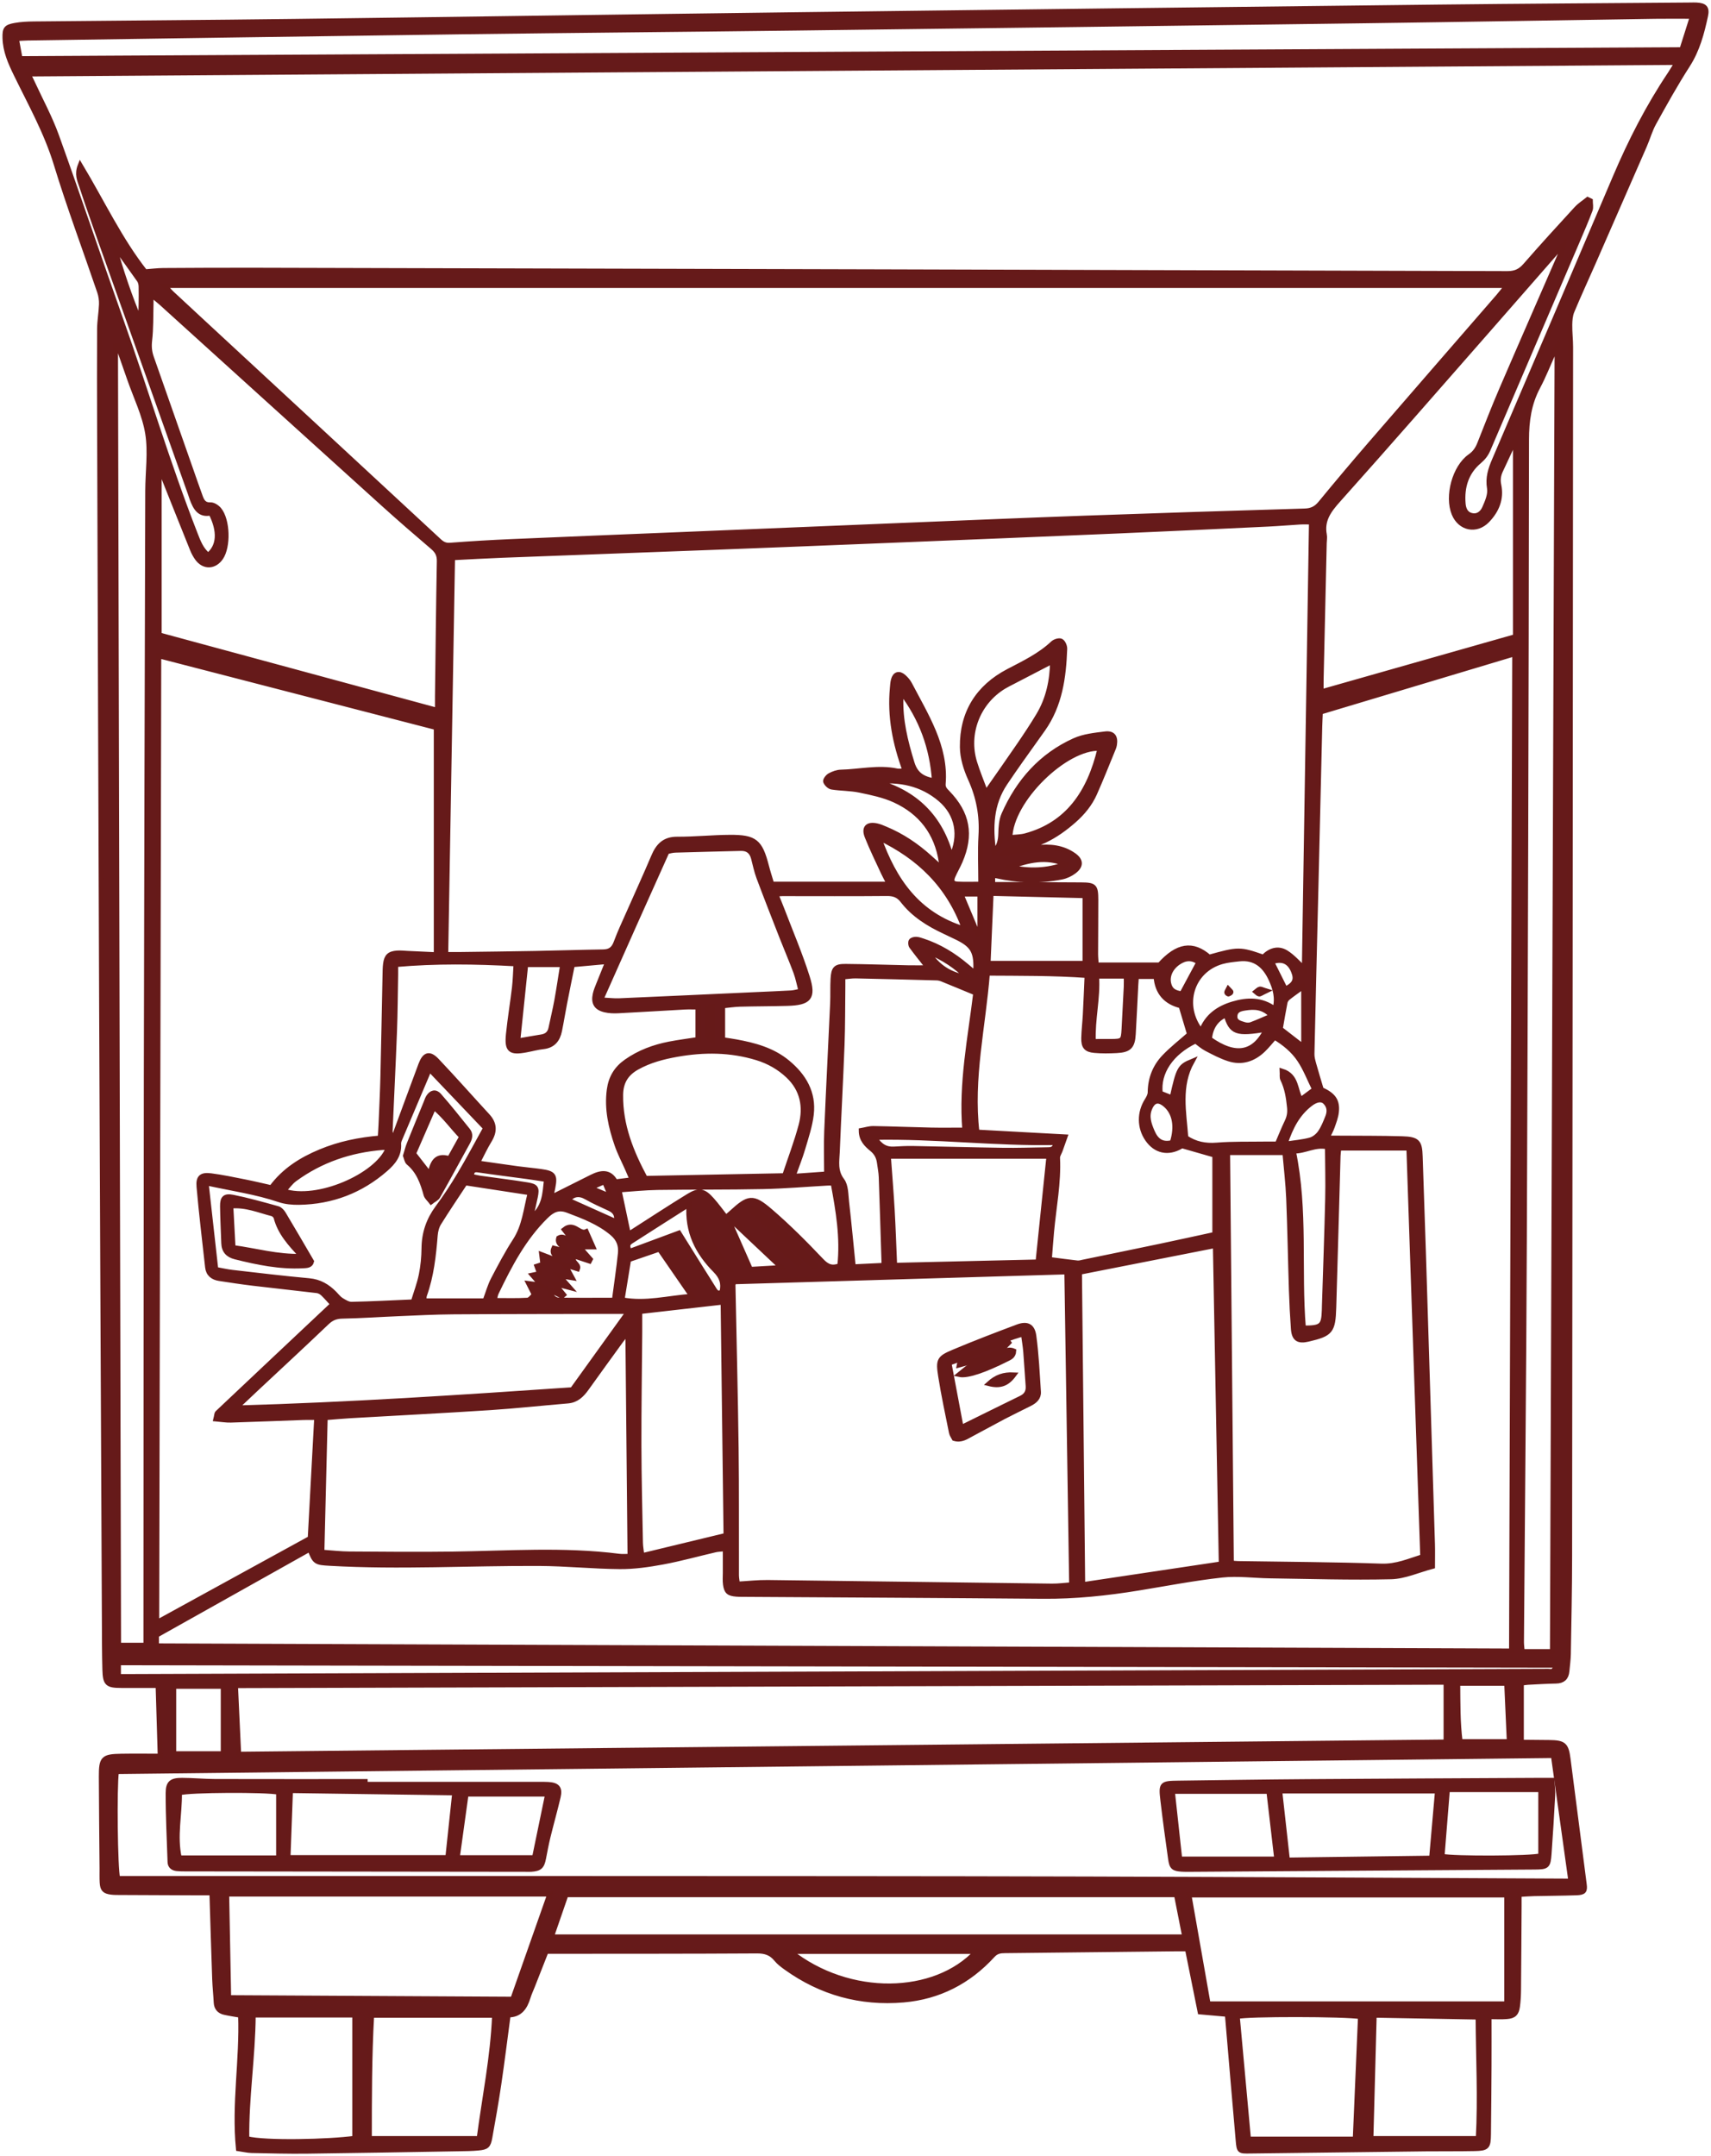
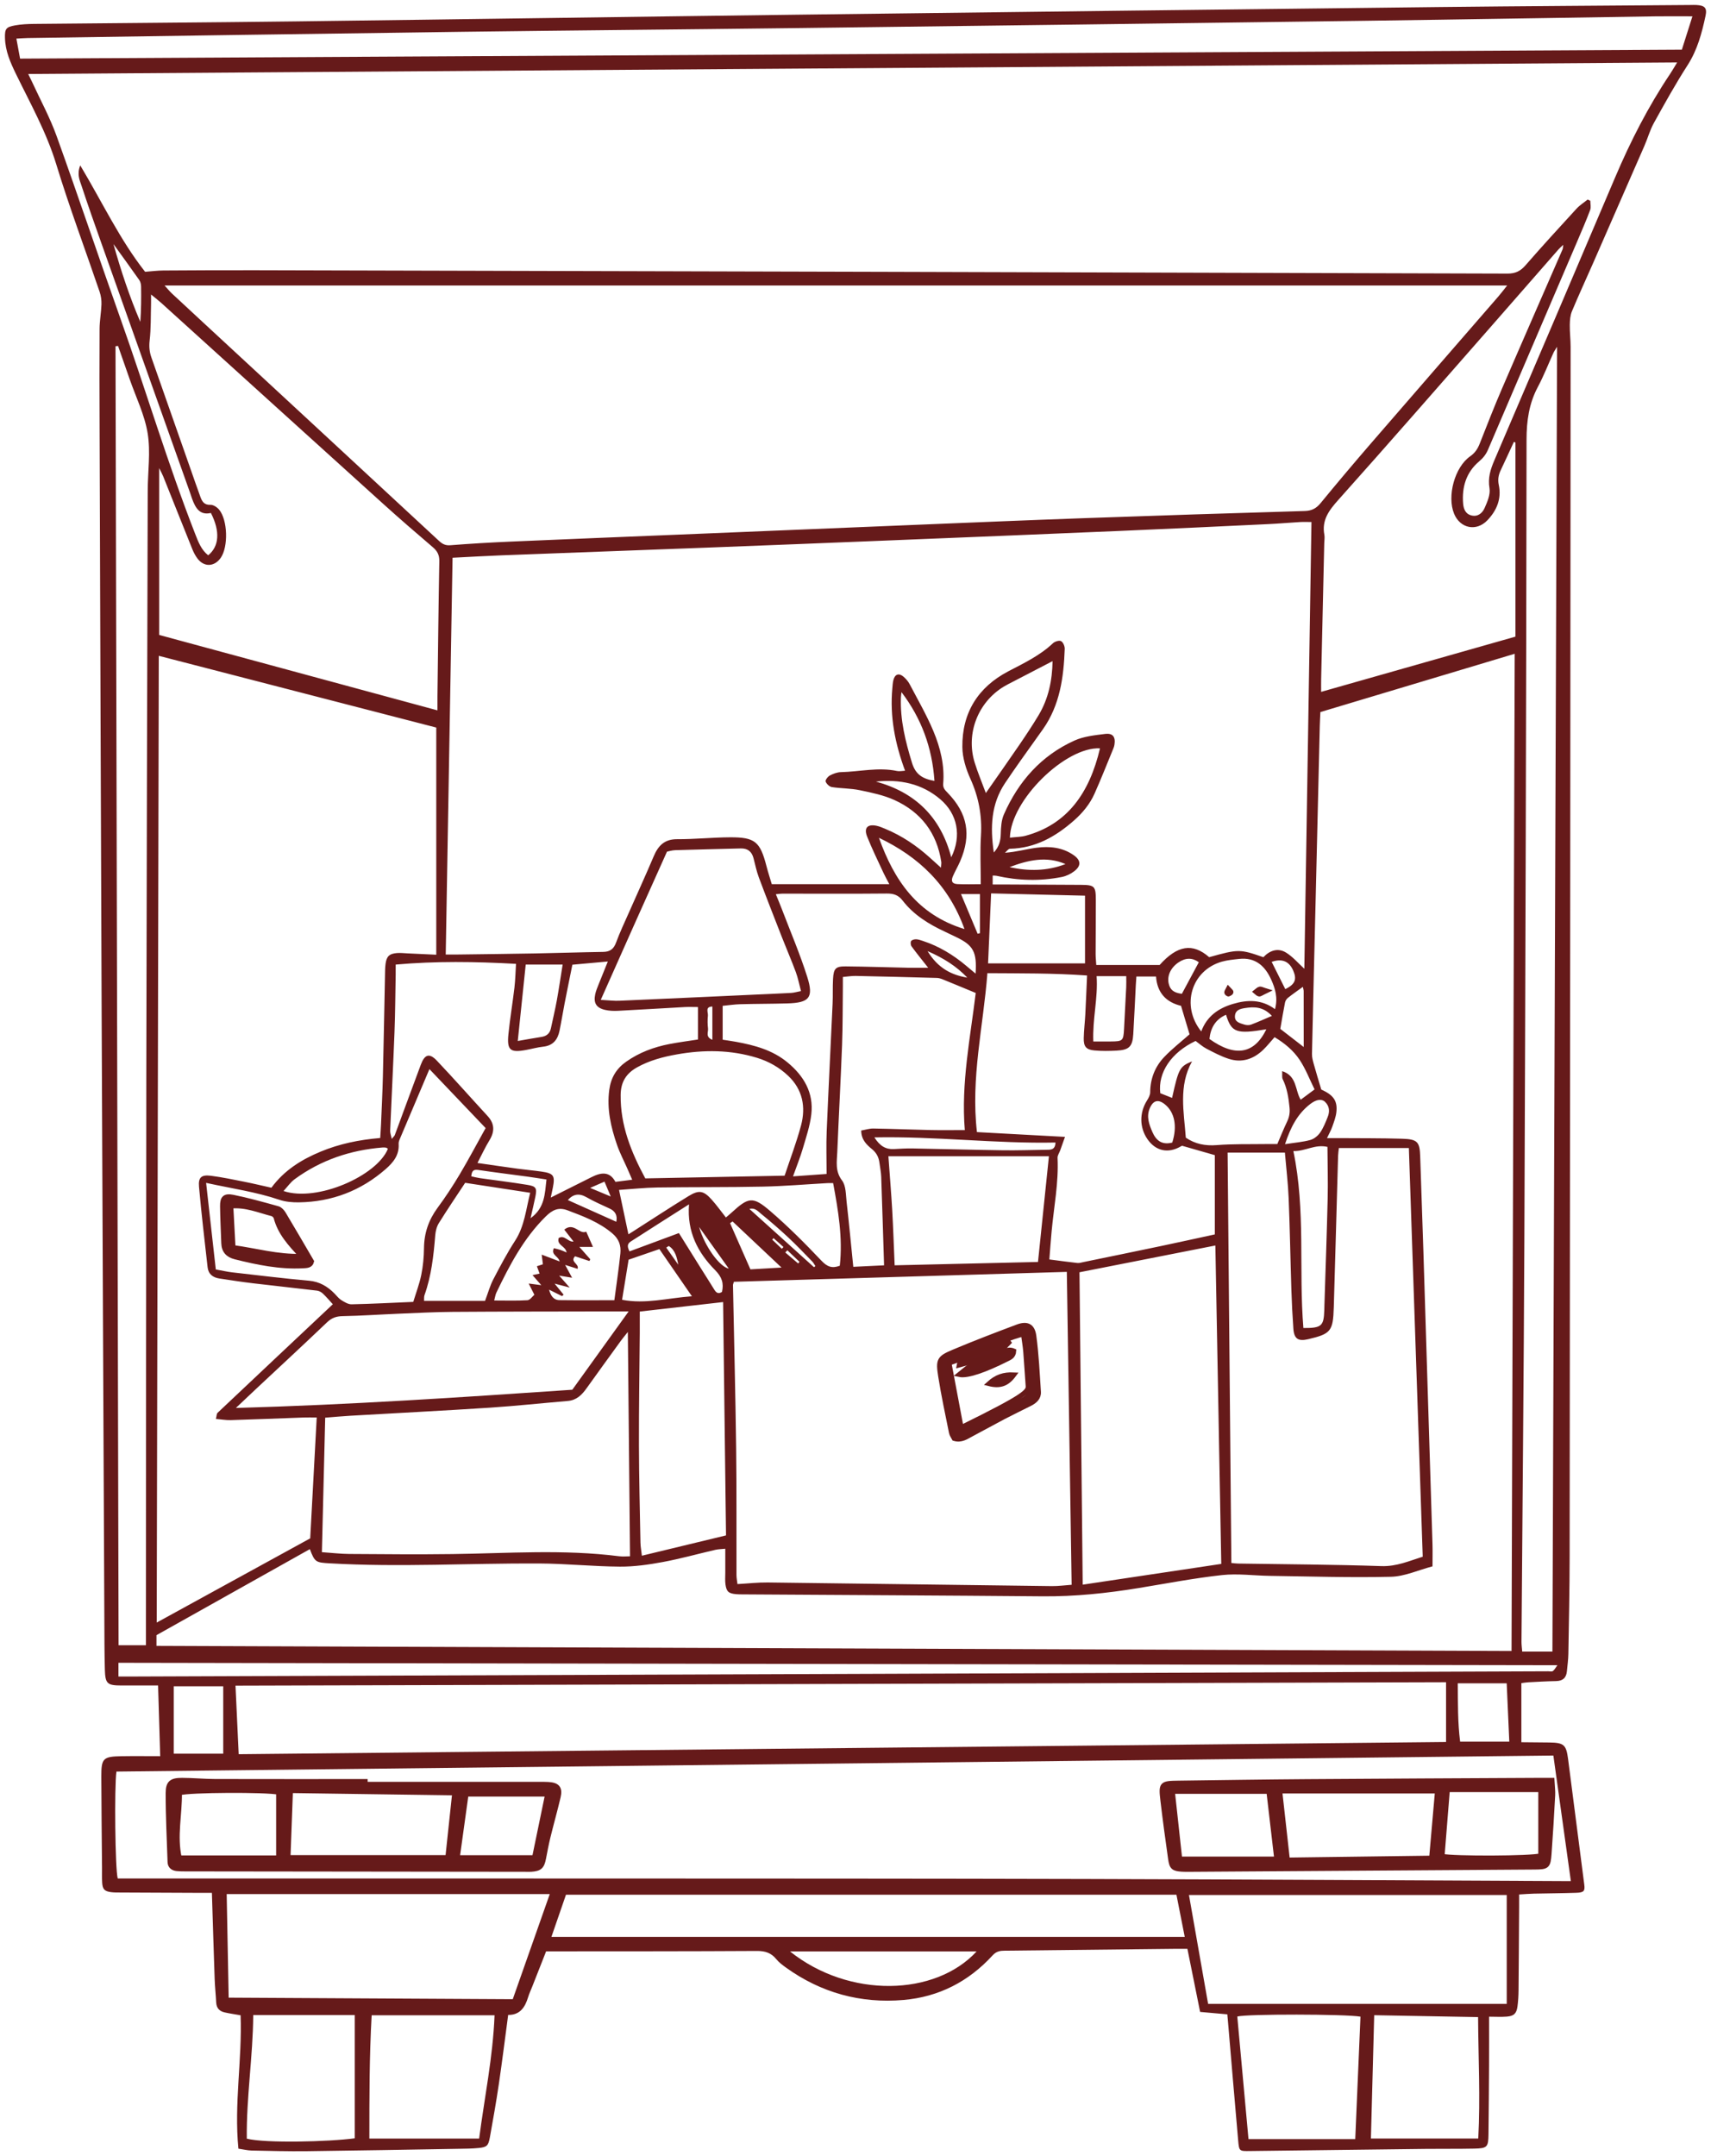
<svg xmlns="http://www.w3.org/2000/svg" width="346px" height="436px" viewBox="0 0 346 436" version="1.1">
  <title>Group 45</title>
  <g id="Sliders" stroke="none" stroke-width="1" fill="none" fill-rule="evenodd">
    <g id="Slider---Déménagement---EN---01v1" transform="translate(-1098, -240)">
      <g id="Group-45" transform="translate(1099, 241)">
        <path d="M155.427,249.364 C155.335,249.463 155.245,249.563 155.153,249.662 C155.803,250.28 156.453,250.898 157.103,251.516 C157.214,251.397 157.325,251.277 157.436,251.156 C156.767,250.559 156.096,249.961 155.427,249.364 L155.427,249.364 Z M158.225,251.821 C158.083,251.967 157.941,252.114 157.798,252.26 C158.666,253 159.535,253.741 160.404,254.481 C160.495,254.374 160.587,254.268 160.678,254.16 C159.86,253.381 159.043,252.601 158.225,251.821 L158.225,251.821 Z M134.236,250.944 C134.067,251.056 133.897,251.168 133.729,251.279 C134.539,252.43 135.35,253.58 136.16,254.731 C135.877,253.233 135.55,251.775 134.236,250.944 L134.236,250.944 Z M118.34,239.204 C119.918,239.863 120.963,240.298 122.502,240.941 C121.985,239.708 121.648,238.906 121.242,237.936 C120.306,238.346 119.561,238.671 118.34,239.204 L118.34,239.204 Z M143.055,202.531 C141.531,202.553 142.225,203.715 142.154,204.377 C142.063,205.234 142.077,206.118 142.177,206.975 C142.26,207.695 141.6,208.689 143.055,209.254 L143.055,202.531 Z M140.371,247.098 C141.514,251.072 144.552,255.182 146.375,255.523 C144.472,252.854 142.56,250.169 140.371,247.098 L140.371,247.098 Z M194.604,196.681 C192.431,194.408 189.88,192.768 186.572,191.324 C188.637,194.723 191.342,196.148 194.604,196.681 L194.604,196.681 Z M163.599,255.231 C163.696,255.16 163.794,255.088 163.892,255.017 C163.681,254.705 163.514,254.35 163.254,254.086 C161.653,252.45 160.077,250.785 158.406,249.224 C156.618,247.558 154.769,245.952 152.872,244.412 C152.27,243.923 151.648,243.149 150.549,243.457 C154.96,247.438 159.28,251.335 163.599,255.231 L163.599,255.231 Z M256.158,193.498 C257.121,195.424 258.02,197.22 258.916,199.014 C260.874,198.033 261.286,197.076 260.537,195.313 C259.716,193.38 258.269,192.761 256.158,193.498 L256.158,193.498 Z M214.464,173.722 C210.604,172.047 206.865,172.935 203.152,174.337 C206.961,175.187 210.731,175.161 214.464,173.722 L214.464,173.722 Z M123.626,246.053 C123.897,244.759 123.426,243.912 122.266,243.373 C120.7,242.643 119.106,241.953 117.611,241.092 C116.069,240.205 114.877,240.48 113.829,241.661 C117.084,243.12 120.291,244.558 123.626,246.053 L123.626,246.053 Z M193.334,179.789 C194.502,182.578 195.6,185.193 196.696,187.808 C196.851,187.772 197.006,187.736 197.162,187.699 L197.162,179.789 L193.334,179.789 Z M256.205,204.422 C254.471,202.556 252.67,202.54 250.735,202.843 C249.71,203.005 248.822,203.269 248.732,204.423 C248.636,205.676 249.734,205.89 250.608,206.17 C251.034,206.306 251.584,206.337 251.994,206.185 C253.358,205.679 254.684,205.068 256.205,204.422 L256.205,204.422 Z M241.426,193.572 C240.127,192.634 238.763,192.623 237.303,193.614 C235.746,194.671 234.989,196.296 235.328,197.851 C235.618,199.187 236.393,199.757 237.999,199.955 C239.166,197.78 240.293,195.682 241.426,193.572 L241.426,193.572 Z M21.944,48.357 C23.465,53.767 25.198,59.005 27.376,64.084 C27.549,61.672 27.567,59.317 27.532,56.962 C27.525,56.514 27.418,55.993 27.169,55.637 C25.456,53.191 23.691,50.78 21.944,48.357 L21.944,48.357 Z M106.286,245.336 C109.2,243.235 109.169,240.408 109.509,237.504 C108.062,237.283 106.905,237.092 105.744,236.934 C102.384,236.478 99.017,236.064 95.662,235.568 C94.683,235.424 94.397,235.852 94.302,236.863 C94.9,236.99 95.484,237.148 96.079,237.233 C99.282,237.689 102.498,238.069 105.688,238.595 C107.432,238.883 107.61,239.271 107.255,241.023 C106.982,242.373 106.653,243.713 106.286,245.336 L106.286,245.336 Z M147.141,245.984 C146.973,246.1 146.804,246.218 146.636,246.335 C147.97,249.364 149.305,252.394 150.75,255.676 C152.56,255.571 154.627,255.451 157.039,255.31 C153.542,252.014 150.341,248.999 147.141,245.984 L147.141,245.984 Z M236.051,230.039 C237.096,226.782 236.551,223.959 234.626,222.357 C233.248,221.211 232.2,221.467 231.507,223.103 C230.787,224.797 231.367,226.348 232.029,227.88 C232.762,229.577 233.914,230.58 236.051,230.039 L236.051,230.039 Z M262.463,198.551 C261.389,199.333 260.392,200.019 259.446,200.771 C259.169,200.99 258.927,201.371 258.859,201.715 C258.51,203.465 258.222,205.224 257.902,207.047 C259.285,208.119 260.734,209.241 262.637,210.716 C262.637,206.624 262.641,203.029 262.63,199.433 C262.629,199.15 262.525,198.867 262.463,198.551 L262.463,198.551 Z M246.93,204.19 C244.749,205.151 243.807,206.884 243.574,209.086 C248.75,212.786 252.619,212.181 255.085,207.131 C249.008,208.136 248.032,207.792 246.93,204.19 L246.93,204.19 Z M258.859,230.36 C260.936,230.038 262.501,229.923 263.982,229.51 C264.732,229.301 265.504,228.672 265.958,228.019 C266.621,227.065 267.057,225.939 267.494,224.848 C267.932,223.753 267.852,222.662 266.946,221.801 C266.256,221.147 265.174,221.302 263.953,222.248 C261.439,224.192 260.014,226.836 258.859,230.36 L258.859,230.36 Z M176.136,157.041 C184.135,159.24 189.224,164.235 191.364,172.351 C193.501,168.008 192.625,163.581 189.145,160.618 C185.375,157.41 180.927,156.546 176.136,157.041 L176.136,157.041 Z M181.298,138.955 C181.259,139.312 181.196,139.667 181.184,140.024 C181.019,144.594 182.097,148.924 183.428,153.264 C184.15,155.622 185.58,156.492 187.967,156.904 C187.506,150.188 185.345,144.279 181.298,138.955 L181.298,138.955 Z M175.818,228.989 C176.94,230.753 178.121,231.438 179.767,231.35 C181.028,231.282 182.292,231.202 183.553,231.225 C189.636,231.335 195.718,231.51 201.802,231.596 C204.725,231.637 207.649,231.534 210.572,231.494 C211.442,231.481 212.384,231.568 212.442,230.03 C200.329,230.283 188.285,228.744 175.818,228.989 L175.818,228.989 Z M138.333,242.526 C134.209,245.153 130.359,247.589 126.532,250.057 C125.683,250.605 125.945,251.315 126.302,252.042 C129.678,250.788 132.904,249.59 136.287,248.336 C137.862,250.859 139.275,253.126 140.692,255.39 C141.615,256.862 142.554,258.324 143.465,259.804 C143.854,260.436 144.301,260.702 145.002,260.231 C145.399,258.489 144.977,257.208 143.625,255.843 C140.127,252.307 137.899,248.104 138.333,242.526 L138.333,242.526 Z M220.756,196.385 C221.066,200.809 219.904,205.037 220.092,209.596 C221.434,209.596 222.526,209.602 223.617,209.595 C226.04,209.58 226.175,209.457 226.303,207.101 C226.457,204.263 226.608,201.426 226.744,198.588 C226.777,197.903 226.75,197.214 226.75,196.385 L220.756,196.385 Z M77.443,231.302 C77.324,231.222 77.215,231.099 77.086,231.073 C76.857,231.027 76.613,231.013 76.38,231.032 C69.869,231.554 63.882,233.568 58.59,237.441 C57.752,238.054 57.134,238.968 56.332,239.833 C63.136,242.117 75.219,236.761 77.443,231.302 L77.443,231.302 Z M138.92,261.114 C136.561,257.695 134.505,254.716 132.339,251.577 C130.219,252.307 128.154,253.018 126.117,253.719 C125.662,256.518 125.236,259.133 124.797,261.829 C129.574,262.739 134.02,261.47 138.92,261.114 L138.92,261.114 Z M176.74,168.409 C179.794,176.936 184.469,183.952 194.04,186.865 C190.851,177.992 184.804,172.257 176.74,168.409 L176.74,168.409 Z M103.702,209.495 C105.413,209.2 106.943,208.915 108.481,208.677 C109.544,208.514 110.193,207.969 110.413,206.897 C110.796,205.044 111.251,203.204 111.59,201.343 C112.023,198.962 112.371,196.567 112.779,194.046 L105.312,194.046 C104.772,199.223 104.245,204.281 103.702,209.495 L103.702,209.495 Z M303.686,339.377 L293.789,339.377 C293.825,343.423 293.774,347.306 294.269,351.17 L304.211,351.17 C304.035,347.214 303.864,343.395 303.686,339.377 L303.686,339.377 Z M44.143,339.985 L34.131,339.985 L34.131,346.925 L34.131,353.612 L44.143,353.612 L44.143,339.985 Z M241.917,207.565 C243.043,204.518 245.354,202.89 248.294,202.012 C251.245,201.129 254.127,201.049 256.832,203.062 C257.459,200.732 256.861,198.843 256.046,197.048 C254.808,194.321 252.847,192.545 249.595,192.899 C248.425,193.027 247.231,193.134 246.105,193.451 C239.928,195.195 237.747,202.376 241.917,207.565 L241.917,207.565 Z M203.225,168.383 C204.438,168.241 205.467,168.252 206.423,167.99 C214.809,165.698 219.297,159.423 221.443,150.323 C214.525,149.958 203.387,160.758 203.225,168.383 L203.225,168.383 Z M158.757,393.597 C170.729,403.147 188.145,402.661 196.487,393.597 L158.757,393.597 Z M262.573,267.536 C266.24,267.554 266.697,267.148 266.799,263.945 C266.809,263.628 266.813,263.312 266.822,262.995 C267.047,255.796 267.314,248.598 267.481,241.397 C267.562,237.933 267.458,234.464 267.438,230.907 C264.867,230.333 262.979,231.815 260.546,231.756 C263.059,243.817 261.603,255.746 262.573,267.536 L262.573,267.536 Z M198.358,159.361 C200.757,155.917 202.982,152.772 205.152,149.592 C206.486,147.638 207.797,145.664 209.015,143.636 C211.043,140.255 211.79,136.527 211.849,132.687 C209.162,134.082 206.518,135.452 203.876,136.827 C203.246,137.154 202.604,137.464 201.999,137.831 C196.754,141.006 194.292,147.334 196.095,153.185 C196.72,155.212 197.55,157.176 198.358,159.361 L198.358,159.361 Z M123.236,261.914 C123.675,258.57 124.136,255.531 124.452,252.477 C124.617,250.875 124.184,249.536 122.778,248.357 C120.099,246.113 116.964,244.942 113.785,243.742 C111.941,243.047 110.705,243.66 109.389,244.953 C104.899,249.365 102.055,254.818 99.375,260.387 C99.179,260.794 99.126,261.27 98.936,261.97 C101.299,261.97 103.489,262.046 105.667,261.914 C106.185,261.882 106.66,261.149 107.062,260.814 C106.635,259.97 106.348,259.402 105.913,258.542 C106.967,258.678 107.63,258.765 108.459,258.872 C107.805,258.123 107.325,257.573 106.682,256.837 C107.379,256.69 107.748,256.611 108.119,256.532 C107.939,256.043 107.761,255.555 107.572,255.042 C108.059,254.884 108.425,254.765 108.786,254.647 C108.723,254.14 108.663,253.657 108.544,252.696 C109.94,253.227 110.987,253.625 112.173,254.076 C111.908,252.963 110.374,252.783 111,251.398 C111.433,251.508 111.864,251.593 112.279,251.73 C112.669,251.857 113.041,252.036 113.576,252.258 C113.382,250.915 111.533,250.833 111.977,249.343 C113.163,248.624 113.869,250.2 114.986,250.053 C114.334,249.216 113.725,248.435 113.107,247.641 C115.062,246.06 116.135,248.702 117.548,248.051 C118.005,249.084 118.418,250.019 118.912,251.136 L116.158,251.136 C117.079,252.178 117.725,252.908 118.37,253.639 C118.31,253.755 118.251,253.873 118.191,253.99 C117.207,253.665 116.224,253.34 115.278,253.027 C114.205,254.206 116.187,254.536 115.795,255.565 C115.112,255.351 114.427,255.136 113.282,254.778 C113.866,255.852 114.222,256.508 114.69,257.369 C113.719,257.209 113.05,257.099 112.075,256.939 C112.847,257.814 113.361,258.396 114.206,259.353 C112.907,259.015 112.161,258.821 111.153,258.559 C111.91,259.489 112.445,260.144 112.978,260.798 C112.87,260.893 112.762,260.988 112.653,261.082 C111.781,260.647 110.909,260.213 110.037,259.778 C110.344,260.975 110.92,261.883 112.147,261.898 C115.692,261.942 119.238,261.914 123.236,261.914 L123.236,261.914 Z M198.81,193.798 L218.413,193.798 L218.413,180.112 C212.045,179.957 205.835,179.807 199.424,179.652 C199.212,184.511 199.016,189.051 198.81,193.798 L198.81,193.798 Z M145.793,245.185 C146.193,244.843 146.559,244.548 146.905,244.231 C150.361,241.063 151.225,240.849 154.732,243.863 C158.383,246.999 161.799,250.43 165.113,253.926 C166.289,255.168 167.267,255.524 168.825,254.939 C169.447,249.238 168.502,243.753 167.477,238.233 C166.943,238.233 166.632,238.218 166.323,238.235 C161.984,238.478 157.647,238.853 153.304,238.943 C146.188,239.092 139.066,239.015 131.949,239.119 C129.367,239.157 126.788,239.441 124.182,239.614 C124.829,242.674 125.441,245.57 126.078,248.59 C126.497,248.326 126.76,248.164 127.021,247.998 C130.752,245.615 134.451,243.18 138.226,240.868 C140.372,239.554 141.289,239.747 142.961,241.622 C143.953,242.735 144.823,243.957 145.793,245.185 L145.793,245.185 Z M97.088,262.042 C97.718,260.365 98.09,258.976 98.739,257.732 C100.127,255.069 101.533,252.399 103.164,249.882 C105.083,246.921 105.354,243.556 106.219,240.191 C101.729,239.503 97.46,238.849 93.065,238.175 C91.268,240.908 89.446,243.587 87.738,246.336 C87.302,247.038 87.08,247.952 87.013,248.789 C86.683,252.9 86.24,256.981 84.839,260.899 C84.717,261.24 84.777,261.647 84.752,262.042 L97.088,262.042 Z M238.796,229.047 C240.697,230.34 242.744,230.734 245.074,230.548 C248.304,230.29 251.562,230.384 254.809,230.335 C255.729,230.321 256.649,230.334 257.302,230.334 C258.055,228.587 258.608,227.194 259.256,225.846 C259.71,224.904 259.879,224.04 259.768,222.933 C259.569,220.937 259.275,219.026 258.387,217.211 C258.211,216.849 258.32,216.348 258.28,215.593 C261.321,216.56 260.869,219.478 262.024,221.375 C263.009,220.643 263.88,219.995 264.834,219.286 C263.817,217.229 263.024,215.132 261.813,213.311 C260.554,211.417 258.768,209.936 256.744,208.724 C255.919,209.648 255.238,210.518 254.451,211.276 C252.48,213.173 250.13,213.964 247.479,213.105 C245.917,212.6 244.435,211.818 242.972,211.053 C242.157,210.628 241.457,209.984 240.774,209.489 C235.845,211.818 233.121,215.892 233.633,220.057 C234.412,220.366 235.209,220.683 236.021,221.004 C237.338,215.073 237.543,214.662 240.056,213.617 C237.276,218.619 238.423,223.851 238.796,229.047 L238.796,229.047 Z M297.936,431.426 C298.377,423.158 297.944,415.067 297.899,406.871 C290.811,406.742 283.887,406.617 276.892,406.49 C276.666,414.98 276.448,423.162 276.227,431.426 L297.936,431.426 Z M70.738,431.38 L70.738,406.459 L50.209,406.459 C50.145,414.874 48.807,423.156 48.908,431.456 C52.637,432.406 65.549,432.087 70.738,431.38 L70.738,431.38 Z M22.952,338.009 C23.83,338.009 24.45,338.01 25.07,338.008 C75.599,337.827 126.129,337.649 176.658,337.462 C221.802,337.296 266.946,337.12 312.088,336.949 C312.404,336.947 312.802,337.053 313.018,336.903 C313.339,336.676 313.533,336.267 313.94,335.722 C216.654,335.558 119.829,335.393 22.952,335.228 L22.952,338.009 Z M273.059,431.549 C273.413,423.237 273.766,414.993 274.116,406.782 C271.079,406.25 251.058,406.225 249.206,406.756 C249.956,414.968 250.709,423.212 251.47,431.549 L273.059,431.549 Z M95.892,431.432 C96.98,423.094 98.674,414.977 99.012,406.506 L74.157,406.506 C73.685,414.93 73.697,423.195 73.693,431.432 L95.892,431.432 Z M178.652,232.801 C178.927,236.639 179.221,240.171 179.424,243.708 C179.63,247.322 179.747,250.94 179.917,254.855 C189.724,254.626 199.38,254.401 208.904,254.179 C209.668,246.782 210.396,239.747 211.115,232.801 L178.652,232.801 Z M166.155,236.384 C166.155,233.277 166.059,230.521 166.173,227.774 C166.533,219.159 166.979,210.546 167.37,201.933 C167.446,200.273 167.363,198.606 167.457,196.949 C167.576,194.837 167.982,194.394 170.013,194.413 C174.204,194.45 178.395,194.598 182.585,194.686 C183.805,194.711 185.027,194.69 186.699,194.69 C185.343,192.962 184.301,191.687 183.333,190.358 C183.144,190.099 183.092,189.539 183.25,189.288 C183.404,189.046 183.909,188.919 184.255,188.93 C184.717,188.945 185.181,189.119 185.63,189.266 C188.907,190.339 191.79,192.099 194.414,194.309 C194.978,194.785 195.545,195.256 196.283,195.875 C196.579,191.497 195.82,190.145 192.405,188.508 C191.621,188.133 190.842,187.748 190.054,187.382 C186.793,185.863 183.764,183.995 181.538,181.112 C180.657,179.971 179.697,179.668 178.314,179.68 C171.271,179.747 164.228,179.702 157.185,179.704 C156.828,179.704 156.469,179.766 155.891,179.82 C156.354,180.96 156.75,181.89 157.109,182.834 C158.851,187.409 160.79,191.921 162.256,196.583 C163.575,200.775 162.638,201.778 158.155,201.901 C154.99,201.988 151.823,201.976 148.659,202.061 C147.504,202.092 146.351,202.271 145.136,202.389 L145.136,209.238 C146.119,209.392 146.976,209.508 147.826,209.663 C151.586,210.35 155.228,211.322 158.265,213.84 C161.57,216.579 163.577,219.972 163.062,224.353 C162.787,226.678 162.018,228.955 161.352,231.218 C160.822,233.022 160.112,234.772 159.366,236.87 C161.778,236.697 163.886,236.546 166.155,236.384 L166.155,236.384 Z M42.639,255.694 C43.947,255.929 44.937,256.163 45.942,256.278 C51.124,256.871 56.305,257.505 61.499,257.972 C63.634,258.164 65.228,259.126 66.654,260.574 C67.098,261.025 67.491,261.565 68.015,261.89 C68.651,262.283 69.406,262.755 70.1,262.74 C74.2,262.653 78.297,262.434 82.572,262.252 C83.135,260.399 83.817,258.624 84.19,256.787 C84.549,255.016 84.721,253.182 84.74,251.373 C84.772,248.328 85.685,245.671 87.492,243.22 C89.086,241.058 90.572,238.802 91.946,236.494 C93.755,233.456 95.41,230.325 97.202,227.105 C93.364,223.078 89.67,219.201 85.839,215.183 C83.753,220.099 81.776,224.75 79.813,229.406 C79.693,229.69 79.596,230.019 79.616,230.32 C79.758,232.539 78.544,234.045 77.005,235.391 C71.98,239.787 66.109,242.023 59.452,242.126 C58.128,242.146 56.727,242.023 55.485,241.604 C50.789,240.012 45.91,239.336 40.681,238.187 C41.347,244.139 41.978,249.776 42.639,255.694 L42.639,255.694 Z M157.666,236.733 C158.804,233.301 160.077,229.983 160.988,226.567 C161.986,222.822 161.306,219.295 158.382,216.53 C156.591,214.84 154.471,213.628 152.073,212.895 C146.729,211.261 141.337,211.239 135.891,212.205 C133.081,212.704 130.351,213.418 127.827,214.828 C125.62,216.059 124.54,217.801 124.509,220.388 C124.437,226.533 126.623,231.951 129.491,237.279 C138.809,237.099 148.049,236.919 157.666,236.733 L157.666,236.733 Z M128.376,264.208 C128.376,265.805 128.385,267.14 128.375,268.474 C128.316,276.065 128.192,283.656 128.209,291.246 C128.225,297.806 128.39,304.365 128.513,310.926 C128.529,311.756 128.691,312.586 128.804,313.577 C134.645,312.167 140.204,310.824 145.816,309.47 C145.618,293.612 145.424,278.073 145.226,262.288 C139.519,262.938 134.068,263.56 128.376,264.208 L128.376,264.208 Z M120.486,201.184 C122.184,201.272 123.184,201.407 124.179,201.363 C133.337,200.966 142.494,200.54 151.652,200.121 C154.099,200.009 156.549,199.914 158.996,199.775 C159.585,199.741 160.166,199.56 160.976,199.404 C160.603,197.999 160.374,196.757 159.941,195.59 C159.064,193.222 158.057,190.902 157.135,188.55 C155.554,184.509 153.967,180.468 152.447,176.404 C151.979,175.153 151.718,173.823 151.375,172.526 C151.025,171.203 150.202,170.524 148.807,170.561 C144.389,170.678 139.97,170.77 135.553,170.91 C134.867,170.932 134.187,171.154 133.877,171.213 C131.579,176.336 129.413,181.15 127.259,185.971 C125.075,190.859 122.904,195.751 120.486,201.184 L120.486,201.184 Z M171.553,255.16 C173.57,255.063 175.644,254.963 177.777,254.859 C177.581,248.674 177.41,242.829 177.201,236.983 C177.167,236.039 176.968,235.099 176.847,234.158 C176.701,233.03 176.285,232.147 175.329,231.36 C174.28,230.496 173.164,229.487 173.154,227.6 C173.975,227.457 174.791,227.185 175.603,227.197 C179.48,227.26 183.354,227.423 187.231,227.505 C189.419,227.552 191.61,227.513 194.105,227.513 C193.321,218.024 195.231,208.785 196.312,199.786 C193.902,198.789 191.74,197.886 189.569,197.007 C189.213,196.863 188.816,196.758 188.435,196.747 C182.977,196.596 177.518,196.453 172.06,196.341 C171.226,196.324 170.388,196.472 169.447,196.552 C169.447,197.365 169.453,197.913 169.446,198.46 C169.398,202.417 169.429,206.376 169.281,210.329 C169.011,217.528 168.611,224.721 168.317,231.918 C168.237,233.881 167.841,235.804 169.277,237.699 C170.09,238.774 170.035,240.567 170.205,242.055 C170.688,246.288 171.084,250.531 171.553,255.16 L171.553,255.16 Z M236.899,382.126 L113.453,382.126 C112.47,384.972 111.523,387.714 110.507,390.655 L238.58,390.655 C238.02,387.819 237.489,385.121 236.899,382.126 L236.899,382.126 Z M46.701,283.701 C69.783,283.058 92.321,281.544 114.732,280.016 C118.495,274.787 122.162,269.69 126.125,264.182 C124.086,264.182 122.523,264.179 120.958,264.182 C110.823,264.205 100.688,264.199 90.552,264.27 C86.913,264.297 83.274,264.49 79.637,264.641 C75.842,264.798 72.05,265.064 68.254,265.137 C66.974,265.162 66.064,265.499 65.132,266.386 C60.322,270.975 55.441,275.487 50.588,280.03 C49.4,281.141 48.222,282.263 46.701,283.701 L46.701,283.701 Z M45.241,402.942 C64.492,403.046 83.589,403.15 102.69,403.253 C105.153,396.258 107.612,389.273 110.175,381.996 L44.841,381.996 C44.974,388.938 45.105,395.849 45.241,402.942 L45.241,402.942 Z M243.307,404.201 L303.692,404.201 L303.692,382.181 L239.432,382.181 C240.733,389.574 242.001,396.779 243.307,404.201 L243.307,404.201 Z M22.873,68.957 C22.701,68.975 22.53,68.992 22.358,69.01 C22.565,156.547 22.772,244.084 22.978,331.679 L28.509,331.679 C28.509,330.721 28.509,329.943 28.509,329.164 C28.532,291.787 28.526,254.411 28.584,217.034 C28.647,177.439 28.767,137.845 28.873,98.251 C28.883,94.374 29.474,90.414 28.864,86.643 C28.254,82.873 26.477,79.293 25.206,75.631 C24.434,73.405 23.651,71.182 22.873,68.957 L22.873,68.957 Z M140.141,202.631 C139.159,202.631 138.306,202.591 137.457,202.636 C132.954,202.882 128.452,203.167 123.947,203.395 C123.087,203.438 122.191,203.402 121.355,203.209 C119.589,202.8 118.991,201.824 119.36,200.068 C119.504,199.378 119.789,198.715 120.049,198.054 C120.621,196.598 121.217,195.152 121.915,193.423 C119.361,193.654 117.113,193.857 114.746,194.072 C114.208,196.741 113.683,199.288 113.186,201.84 C112.823,203.702 112.526,205.577 112.146,207.436 C111.78,209.225 110.834,210.43 108.857,210.646 C107.684,210.774 106.533,211.097 105.368,211.312 C102.157,211.907 101.483,211.351 101.817,208.081 C102.139,204.937 102.664,201.813 103.034,198.672 C103.213,197.135 103.242,195.582 103.347,193.898 C95.079,193.436 87.13,193.327 79.016,194.044 C79.016,194.843 79.025,195.456 79.014,196.068 C78.942,199.945 78.924,203.823 78.775,207.696 C78.522,214.339 78.179,220.979 77.899,227.622 C77.879,228.087 78.073,228.563 78.221,229.295 C78.576,228.852 78.767,228.704 78.839,228.512 C80.597,223.77 82.326,219.018 84.099,214.284 C84.887,212.182 85.834,211.885 87.339,213.47 C90.822,217.141 94.17,220.941 97.6,224.663 C99.059,226.248 99.05,227.833 97.954,229.617 C97.096,231.013 96.412,232.519 95.553,234.164 C98.459,234.579 101.093,234.969 103.73,235.327 C105.297,235.54 106.875,235.671 108.439,235.893 C110.964,236.251 111.274,236.697 110.8,239.142 C110.667,239.827 110.513,240.508 110.376,241.158 C113.179,239.753 115.919,238.377 118.662,237.006 C120.527,236.074 122.276,235.79 123.45,237.979 C124.599,237.834 125.612,237.707 126.844,237.554 C126.482,236.719 126.18,236.014 125.871,235.313 C125.17,233.722 124.352,232.171 123.784,230.533 C122.532,226.924 121.686,223.25 122.209,219.36 C122.536,216.921 123.64,215.08 125.646,213.67 C128.288,211.814 131.228,210.723 134.36,210.115 C136.284,209.742 138.234,209.497 140.141,209.199 L140.141,202.631 Z M312.933,332.958 C313.246,245.075 313.56,157.309 313.874,69.126 C313.503,69.734 313.289,70.017 313.146,70.333 C312.094,72.635 311.174,75.008 309.987,77.239 C308.195,80.606 307.702,84.087 307.698,87.914 C307.638,141.928 307.476,195.941 307.256,249.955 C307.146,276.961 306.869,303.966 306.676,330.972 C306.671,331.581 306.763,332.192 306.821,332.958 L312.933,332.958 Z M238.045,230.683 C238.224,230.598 238.003,230.682 237.802,230.801 C235.234,232.305 232.704,231.764 231.036,229.348 C229.411,226.992 229.398,223.983 230.946,221.53 C231.258,221.035 231.587,220.434 231.591,219.88 C231.611,217.129 232.555,214.716 234.398,212.768 C235.996,211.081 237.859,209.646 239.551,208.145 C239.018,206.36 238.439,204.424 237.83,202.386 C234.833,201.671 233.002,199.759 232.772,196.457 L228.802,196.457 C228.758,197.096 228.712,197.631 228.685,198.166 C228.513,201.484 228.367,204.804 228.171,208.12 C228.022,210.617 227.336,211.312 224.812,211.443 C223.313,211.52 221.797,211.546 220.306,211.409 C218.633,211.256 218.116,210.613 218.154,208.907 C218.19,207.326 218.387,205.751 218.469,204.17 C218.606,201.583 218.705,198.993 218.828,196.252 C211.942,195.759 205.347,195.83 198.674,195.781 C197.836,206.595 195.29,216.997 196.56,227.918 C202.413,228.236 208.2,228.55 214.363,228.886 C213.945,230.065 213.671,230.845 213.391,231.623 C213.209,232.127 212.836,232.637 212.86,233.128 C213.101,238.144 212.117,243.054 211.657,248.008 C211.479,249.935 211.345,251.866 211.201,253.671 C213.306,253.942 215.086,254.19 216.871,254.386 C217.248,254.428 217.651,254.294 218.038,254.215 C223.295,253.132 228.555,252.057 233.809,250.953 C237.489,250.18 241.161,249.365 244.663,248.607 L244.663,232.58 C242.409,231.934 240.392,231.355 238.045,230.683 L238.045,230.683 Z M245.967,315.234 C245.563,293.497 245.167,272.137 244.772,250.85 C235.562,252.664 226.386,254.473 217.294,256.264 C217.513,277.493 217.728,298.424 217.944,319.433 C227.434,318.011 236.632,316.633 245.967,315.234 L245.967,315.234 Z M3.059,10.855 C115.238,10.251 227.11,9.648 339.107,9.045 C339.832,6.76 340.534,4.541 341.245,2.301 C338.541,2.301 336.101,2.269 333.663,2.307 C314.183,2.599 294.704,2.939 275.225,3.201 C236.74,3.718 198.254,4.208 159.768,4.681 C137.358,4.957 114.946,5.14 92.537,5.432 C63.237,5.815 33.939,6.263 4.64,6.688 C3.95,6.698 3.26,6.758 2.314,6.807 C2.577,8.239 2.801,9.458 3.059,10.855 L3.059,10.855 Z M305.45,88.482 C305.347,88.437 305.245,88.393 305.142,88.348 C304.253,90.268 303.375,92.193 302.467,94.104 C302.013,95.06 301.857,95.987 302.085,97.066 C302.675,99.857 301.673,102.232 299.772,104.214 C297.545,106.536 294.272,105.853 293.051,102.888 C291.589,99.34 293.153,93.472 296.295,91.273 C297.281,90.585 297.813,89.761 298.228,88.712 C299.682,85.034 301.111,81.345 302.675,77.716 C306.743,68.273 310.879,58.86 314.979,49.432 C315.064,49.238 315.05,49.002 315.123,48.503 C314.677,48.93 314.399,49.159 314.164,49.427 C309.469,54.788 304.788,60.161 300.087,65.518 C289.952,77.065 279.864,88.651 269.622,100.101 C267.729,102.217 266.256,104.184 266.814,107.15 C266.915,107.683 266.804,108.255 266.791,108.809 C266.582,117.993 266.37,127.176 266.164,136.359 C266.147,137.136 266.162,137.913 266.162,138.9 C279.354,135.151 292.305,131.47 305.45,127.734 L305.45,88.482 Z M64.761,285.668 C64.538,294.774 64.317,303.758 64.094,312.862 C66.154,313.003 67.884,313.211 69.616,313.223 C76.582,313.27 83.549,313.334 90.513,313.243 C101.745,313.097 112.981,312.253 124.192,313.685 C124.942,313.781 125.714,313.697 126.402,313.697 C126.256,298.55 126.111,283.662 125.963,268.335 C125.306,269.164 124.912,269.623 124.558,270.111 C122.235,273.313 119.91,276.514 117.61,279.732 C116.659,281.062 115.59,282.137 113.829,282.285 C108.549,282.728 103.278,283.304 97.992,283.648 C88.598,284.259 79.194,284.733 69.795,285.277 C68.152,285.372 66.513,285.53 64.761,285.668 L64.761,285.668 Z M87.461,142.642 C87.461,141.501 87.452,140.637 87.463,139.774 C87.577,130.673 87.67,121.572 87.838,112.472 C87.862,111.223 87.435,110.423 86.515,109.64 C83.143,106.765 79.79,103.865 76.502,100.893 C61.526,87.362 46.577,73.803 31.613,60.258 C31.052,59.75 30.445,59.291 29.546,58.549 C29.546,59.474 29.558,59.993 29.543,60.511 C29.474,62.963 29.543,65.43 29.261,67.857 C29.117,69.097 29.225,70.176 29.625,71.307 C32.25,78.761 34.861,86.221 37.477,93.679 C38.157,95.618 38.823,97.562 39.531,99.491 C39.868,100.405 40.293,101.137 41.554,101.08 C42.134,101.054 42.906,101.562 43.313,102.056 C45.059,104.176 45.186,109.578 43.64,111.795 C42.353,113.642 40.245,113.717 38.917,111.92 C38.499,111.353 38.159,110.708 37.895,110.053 C35.916,105.147 33.967,100.228 32,95.317 C31.815,94.854 31.564,94.417 31.19,93.654 L31.19,127.391 C49.91,132.464 68.486,137.499 87.461,142.642 L87.461,142.642 Z M247.249,232.067 C247.503,259.859 247.755,287.441 248.007,315.051 C248.579,315.1 248.97,315.157 249.362,315.163 C259.023,315.317 268.688,315.353 278.343,315.68 C281.418,315.784 283.987,314.626 286.706,313.779 C285.771,286.223 284.841,258.803 283.902,231.147 L269.748,231.147 C269.695,231.653 269.605,232.185 269.589,232.719 C269.296,242.928 269.027,253.138 268.719,263.346 C268.574,268.192 268.119,268.719 263.542,269.796 C261.526,270.272 260.693,269.726 260.548,267.683 C260.362,265.078 260.227,262.469 260.144,259.858 C259.946,253.686 259.846,247.51 259.596,241.339 C259.471,238.275 259.1,235.221 258.832,232.067 L247.249,232.067 Z M47.268,353.714 C128.846,352.889 210.228,352.068 291.423,351.246 L291.423,339.161 C209.659,339.391 128.188,339.621 46.623,339.851 C46.84,344.51 47.045,348.914 47.268,353.714 L47.268,353.714 Z M147.403,258.188 C147.3,258.571 147.222,258.722 147.225,258.871 C147.441,269.867 147.722,280.862 147.863,291.859 C147.974,300.405 147.905,308.954 147.931,317.502 C147.933,318.092 148.059,318.681 148.132,319.315 C150.308,319.194 152.279,318.967 154.247,318.99 C173.4,319.216 192.551,319.489 211.704,319.722 C213.017,319.738 214.331,319.553 215.708,319.456 C215.382,298.266 215.06,277.339 214.734,256.185 C192.244,256.854 169.881,257.519 147.403,258.188 L147.403,258.188 Z M313.124,353.984 C216.053,355.067 119.296,356.146 22.547,357.226 C22.104,360.288 22.284,377.067 22.808,378.847 C55.397,378.847 88.027,378.835 120.655,378.85 C153.369,378.865 186.084,378.859 218.798,378.947 C251.386,379.035 283.973,379.228 316.66,379.374 C315.447,370.663 314.282,362.295 313.124,353.984 L313.124,353.984 Z M66.304,262.731 C65.699,262.07 65.044,261.289 64.313,260.59 C63.999,260.292 63.539,260.03 63.118,259.978 C58.798,259.458 54.469,259.006 50.149,258.488 C47.874,258.216 45.609,257.867 43.344,257.521 C42.043,257.322 41.134,256.631 40.98,255.248 C40.376,249.824 39.724,244.403 39.244,238.967 C39.074,237.054 39.746,236.506 41.654,236.75 C43.922,237.041 46.168,237.516 48.413,237.963 C50.26,238.33 52.094,238.771 53.88,239.169 C56.499,235.62 59.959,233.485 63.801,231.884 C67.622,230.293 71.632,229.467 75.885,229.113 C75.946,228.12 76.012,227.264 76.048,226.406 C76.183,223.163 76.348,219.92 76.427,216.674 C76.594,209.87 76.71,203.065 76.854,196.26 C76.87,195.47 76.866,194.672 76.97,193.891 C77.173,192.375 77.739,191.839 79.281,191.715 C79.987,191.658 80.704,191.749 81.416,191.781 C83.29,191.865 85.165,191.954 87.223,192.051 L87.223,146.118 C68.522,141.283 49.956,136.484 31.109,131.612 C30.969,196.746 30.831,261.698 30.691,327.093 C41.323,321.26 51.62,315.612 61.731,310.066 C62.177,301.787 62.609,293.773 63.047,285.629 C61.963,285.629 61.178,285.605 60.396,285.633 C55.49,285.808 50.585,286.011 45.68,286.159 C44.719,286.188 43.753,286.013 42.657,285.92 C42.823,285.27 42.8,284.871 42.988,284.694 C50.688,277.416 58.407,270.159 66.304,262.731 L66.304,262.731 Z M304.664,332.844 C304.878,265.591 305.091,198.541 305.305,131.198 C292.093,135.16 279.111,139.054 266.01,142.985 C265.966,143.967 265.908,144.905 265.886,145.846 C265.615,157.088 265.353,168.332 265.083,179.575 C264.822,190.422 264.547,201.268 264.308,212.116 C264.293,212.799 264.489,213.5 264.674,214.169 C265.131,215.82 265.638,217.456 266.187,219.31 C268.631,220.428 269.5,221.56 269.243,223.887 C269.132,224.889 268.752,225.871 268.413,226.835 C268.159,227.555 267.773,228.231 267.348,229.137 C268.3,229.137 269,229.133 269.699,229.137 C273.976,229.169 278.255,229.135 282.529,229.261 C285.676,229.353 286.102,229.901 286.194,232.871 C286.395,239.283 286.641,245.693 286.842,252.105 C287.462,271.814 288.073,291.525 288.678,311.236 C288.72,312.646 288.683,314.06 288.683,315.73 C285.754,316.502 283.038,317.771 280.293,317.836 C272.144,318.032 263.983,317.764 255.827,317.653 C252.582,317.609 249.3,317.144 246.104,317.495 C240.453,318.116 234.854,319.202 229.236,320.119 C222.833,321.165 216.408,321.843 209.901,321.788 C189.624,321.616 169.348,321.521 149.071,321.395 C148.675,321.393 148.277,321.391 147.883,321.356 C146.356,321.22 145.915,320.865 145.706,319.387 C145.597,318.612 145.67,317.809 145.669,317.018 C145.666,315.455 145.668,313.892 145.668,312.169 C144.854,312.255 144.234,312.255 143.645,312.391 C140.103,313.21 136.595,314.196 133.024,314.857 C130.171,315.385 127.245,315.806 124.355,315.786 C118.899,315.747 113.445,315.174 107.989,315.147 C93.895,315.078 79.801,315.93 65.705,315.119 C62.877,314.957 62.666,314.915 61.658,312.248 C51.302,318.056 40.974,323.849 30.642,329.642 L30.642,331.807 C122.008,332.152 213.292,332.499 304.664,332.844 L304.664,332.844 Z M32.286,56.734 C32.933,57.445 33.308,57.918 33.743,58.326 C35.825,60.275 37.92,62.208 40.013,64.144 C55.937,78.883 71.867,93.618 87.775,108.373 C88.458,109.007 89.065,109.325 90.059,109.249 C94.162,108.932 98.272,108.69 102.382,108.511 C113.774,108.014 125.167,107.562 136.559,107.092 C151.986,106.455 167.413,105.81 182.841,105.181 C194.707,104.697 206.574,104.192 218.444,103.768 C233.243,103.24 248.042,102.765 262.844,102.329 C264.251,102.288 265.166,101.815 266.043,100.748 C269.36,96.71 272.727,92.711 276.144,88.758 C284.739,78.81 293.373,68.898 301.985,58.966 C302.568,58.294 303.1,57.58 303.776,56.734 L32.286,56.734 Z M199.971,171.385 C201.069,170.174 201.342,168.987 201.378,167.599 C201.411,166.279 201.492,164.85 202.013,163.671 C204.956,156.997 209.561,151.779 216.277,148.747 C218.167,147.893 220.385,147.666 222.484,147.405 C224.053,147.21 224.616,148.026 224.366,149.59 C224.328,149.822 224.263,150.055 224.174,150.273 C222.908,153.342 221.696,156.436 220.344,159.467 C219.4,161.583 217.948,163.354 216.193,164.9 C212.471,168.178 208.364,170.512 203.239,170.625 C202.895,170.632 202.562,171.152 202.223,171.435 C204.507,171.287 206.547,170.681 208.629,170.416 C211.252,170.082 213.866,170.337 216.126,171.923 C217.605,172.962 217.658,174.071 216.236,175.169 C215.512,175.728 214.59,176.164 213.695,176.34 C209.292,177.203 204.886,177.08 200.506,176.093 C200.295,176.045 200.071,176.066 199.739,176.047 L199.739,177.849 C200.615,177.849 201.397,177.845 202.179,177.849 C207.327,177.873 212.476,177.887 217.625,177.926 C220.335,177.946 220.594,178.205 220.6,180.96 C220.608,184.604 220.562,188.247 220.558,191.89 C220.557,192.566 220.636,193.243 220.689,194.127 L233.501,194.127 C237.088,190.131 240.172,189.627 243.521,192.55 C249.444,190.901 249.719,190.9 254.48,192.555 C255.723,191.232 257.388,190.581 259.071,191.624 C260.445,192.475 261.536,193.778 262.764,194.891 C263.243,164.859 263.722,134.794 264.204,104.555 C263.271,104.555 262.573,104.521 261.88,104.562 C259.747,104.687 257.616,104.878 255.482,104.978 C245.516,105.45 235.549,105.928 225.58,106.352 C209.914,107.02 194.246,107.654 178.579,108.289 C166.789,108.767 154.999,109.236 143.208,109.688 C128.962,110.232 114.716,110.746 100.471,111.29 C97.171,111.416 93.873,111.613 90.517,111.78 C90.056,138.577 89.597,165.213 89.136,192.009 C90.073,192.009 90.929,192.02 91.785,192.008 C96.93,191.941 102.075,191.887 107.22,191.792 C111.813,191.707 116.404,191.552 120.996,191.481 C122.376,191.46 123.11,190.884 123.589,189.58 C124.351,187.504 125.309,185.498 126.202,183.471 C127.86,179.708 129.578,175.969 131.18,172.182 C132.092,170.023 133.345,168.678 135.931,168.691 C139.485,168.709 143.041,168.329 146.596,168.31 C151.68,168.282 152.714,169.183 153.992,174.12 C154.319,175.388 154.729,176.636 155.07,177.789 C159.272,177.789 163.15,177.788 167.027,177.788 C170.874,177.788 174.721,177.789 178.841,177.789 C178.365,176.874 177.983,176.207 177.662,175.512 C176.538,173.071 175.343,170.657 174.352,168.162 C173.649,166.395 174.44,165.587 176.295,165.987 C176.907,166.118 177.494,166.383 178.077,166.625 C181.403,168.008 184.34,169.995 187.007,172.398 C187.694,173.017 188.38,173.636 189.284,174.451 C189.32,173.843 189.386,173.551 189.344,173.274 C188.456,167.407 185.222,163.216 179.901,160.786 C177.704,159.783 175.247,159.279 172.86,158.782 C171.014,158.398 169.082,158.446 167.212,158.152 C166.725,158.075 166.133,157.507 165.958,157.029 C165.855,156.751 166.395,156.037 166.806,155.816 C167.487,155.452 168.293,155.15 169.052,155.133 C172.837,155.044 176.604,154.098 180.41,154.902 C180.883,155.002 181.403,154.875 182.023,154.847 C179.977,149.323 178.919,143.847 179.452,138.138 C179.504,137.589 179.529,137.026 179.667,136.497 C179.983,135.292 180.808,135.035 181.752,135.87 C182.219,136.284 182.656,136.788 182.945,137.337 C184.592,140.483 186.386,143.573 187.753,146.839 C189.158,150.198 190.044,153.763 189.734,157.48 C189.663,158.33 190.094,158.757 190.604,159.281 C194.68,163.467 195.474,167.825 193.15,173.182 C192.71,174.196 192.143,175.155 191.702,176.169 C191.261,177.185 191.541,177.714 192.628,177.77 C194.172,177.849 195.722,177.789 197.331,177.789 C197.331,174.294 197.178,171.124 197.369,167.974 C197.614,163.928 196.91,160.17 195.231,156.468 C194.334,154.49 193.634,152.229 193.609,150.087 C193.527,143.142 196.765,137.954 202.918,134.736 C206.081,133.082 209.288,131.561 211.925,129.073 C212.305,128.713 213.175,128.442 213.561,128.638 C213.979,128.849 214.329,129.664 214.31,130.2 C214.1,135.951 213.346,141.574 209.904,146.453 C208.398,148.588 206.862,150.7 205.356,152.835 C204.307,154.322 203.271,155.818 202.256,157.329 C199.408,161.571 199.218,166.258 199.971,171.385 L199.971,171.385 Z M338.153,11.628 C226.84,12.407 115.891,13.184 4.706,13.963 C5.053,14.676 5.265,15.088 5.457,15.507 C7.141,19.172 9.092,22.741 10.452,26.522 C14.871,38.801 19.006,51.179 23.374,63.475 C28.509,77.929 32.879,92.648 38.463,106.946 C39.092,108.555 39.682,110.172 41.101,111.285 C43.342,109.46 43.536,106.438 41.649,102.726 C39.356,103.253 38.515,101.662 37.844,99.858 C37.707,99.488 37.598,99.107 37.466,98.734 C31.481,81.891 25.49,65.05 19.512,48.205 C18.137,44.33 16.765,40.453 15.481,36.546 C15.112,35.423 14.517,34.247 15.227,32.442 C19.71,39.933 23.269,47.527 28.344,53.959 C29.682,53.859 30.846,53.704 32.011,53.697 C38.268,53.658 44.525,53.628 50.782,53.643 C135.134,53.852 219.488,54.065 303.84,54.324 C305.428,54.328 306.449,53.84 307.468,52.671 C310.848,48.791 314.323,44.992 317.804,41.201 C318.458,40.49 319.306,39.96 320.063,39.346 C320.241,39.432 320.418,39.517 320.595,39.603 C320.595,40.226 320.77,40.916 320.564,41.462 C319.757,43.606 318.846,45.712 317.944,47.821 C311.934,61.852 305.912,75.876 299.914,89.912 C299.5,90.881 298.93,91.606 298.103,92.305 C295.492,94.513 294.602,97.496 294.874,100.826 C294.959,101.849 295.314,102.899 296.507,103.216 C297.825,103.567 298.753,102.763 299.201,101.762 C299.766,100.5 300.416,98.993 300.206,97.731 C299.852,95.614 300.408,93.904 301.203,92.05 C309.376,73.003 317.51,53.937 325.618,34.861 C328.722,27.56 332.316,20.528 336.74,13.931 C337.176,13.28 337.561,12.596 338.153,11.628 L338.153,11.628 Z M306.651,339.346 L306.651,351.293 C308.685,351.313 310.477,351.324 312.269,351.346 C315.241,351.382 315.722,351.79 316.094,354.651 C317.192,363.126 318.284,371.602 319.373,380.079 C319.54,381.375 319.297,381.686 317.775,381.74 C314.925,381.839 312.072,381.846 309.222,381.91 C308.282,381.931 307.345,382.011 306.2,382.075 C306.2,382.98 306.204,383.754 306.199,384.53 C306.163,390.153 306.137,395.777 306.082,401.399 C306.07,402.506 306.014,403.62 305.867,404.716 C305.674,406.14 305.149,406.656 303.715,406.773 C302.557,406.867 301.385,406.791 300.122,406.791 C300.122,410.298 300.136,413.527 300.119,416.754 C300.093,421.346 300.059,425.94 300.004,430.534 C299.973,433.154 299.757,433.41 297.151,433.466 C293.906,433.537 290.658,433.486 287.412,433.522 C275.533,433.657 263.653,433.804 251.774,433.955 C249.617,433.982 249.575,434.005 249.384,431.826 C248.676,423.784 248.001,415.739 247.315,407.695 C247.281,407.307 247.245,406.919 247.19,406.314 C245.439,406.159 243.736,406.008 241.688,405.826 C240.852,401.681 240.001,397.456 239.118,393.067 C238.312,393.067 237.612,393.06 236.911,393.068 C225.347,393.192 213.783,393.321 202.219,393.442 C201.265,393.452 200.501,393.54 199.724,394.391 C194.885,399.69 188.837,402.801 181.688,403.411 C173.016,404.15 165.055,401.97 157.951,396.868 C157.249,396.362 156.527,395.826 155.986,395.161 C154.952,393.888 153.739,393.49 152.084,393.5 C138.302,393.582 124.518,393.565 110.736,393.577 C110.344,393.578 109.951,393.577 109.436,393.577 C108.497,395.963 107.573,398.313 106.649,400.661 C106.359,401.398 106.017,402.117 105.788,402.872 C105.169,404.912 104.133,406.465 101.762,406.434 C101.124,411.204 100.552,415.832 99.872,420.443 C99.341,424.043 98.707,427.628 98.059,431.208 C97.752,432.906 97.44,433.181 95.744,433.346 C94.406,433.476 93.055,433.483 91.709,433.505 C81.493,433.677 71.277,433.865 61.061,433.989 C57.339,434.033 53.616,433.935 49.894,433.855 C49.051,433.837 48.212,433.624 47.211,433.478 C46.311,424.39 47.984,415.495 47.656,406.506 C46.548,406.31 45.468,406.157 44.406,405.918 C43.373,405.685 42.775,405.039 42.718,403.92 C42.638,402.339 42.464,400.763 42.409,399.181 C42.209,393.488 42.041,387.793 41.851,381.751 C40.989,381.751 40.149,381.754 39.309,381.751 C34.002,381.729 28.694,381.709 23.387,381.682 C22.754,381.679 22.114,381.694 21.488,381.613 C20.114,381.434 19.73,381.02 19.656,379.623 C19.607,378.675 19.641,377.723 19.633,376.773 C19.583,370.594 19.506,364.417 19.488,358.239 C19.478,354.534 19.844,354.182 23.573,354.12 C26.094,354.078 28.616,354.112 31.397,354.112 C31.251,349.253 31.115,344.707 30.968,339.818 C28.553,339.818 26.044,339.822 23.534,339.818 C20.688,339.812 20.283,339.469 20.204,336.587 C20.115,333.343 20.119,330.097 20.104,326.852 C19.915,285.349 19.714,243.846 19.548,202.342 C19.392,163.374 19.272,124.404 19.141,85.436 C19.118,78.783 19.097,72.131 19.137,65.479 C19.147,63.828 19.465,62.181 19.517,60.528 C19.543,59.69 19.416,58.801 19.146,58.006 C16.215,49.393 13.013,40.867 10.36,32.171 C8.399,25.749 5.154,19.966 2.257,14.018 C1.084,11.609 0.071,9.319 0.005,6.664 C-0.041,4.819 0.222,4.461 2.052,4.132 C3.287,3.91 4.564,3.849 5.824,3.836 C23.407,3.658 40.992,3.547 58.576,3.327 C92.317,2.906 126.056,2.399 159.797,1.976 C203.122,1.432 246.446,0.917 289.772,0.427 C306.8,0.235 323.83,0.146 340.86,0.01 C341.256,0.006 341.653,-0.011 342.048,0.011 C343.75,0.103 344.243,0.607 343.895,2.217 C343.144,5.697 342.251,9.096 340.264,12.181 C337.826,15.97 335.635,19.923 333.45,23.867 C332.651,25.307 332.209,26.941 331.547,28.461 C328.101,36.367 324.641,44.266 321.177,52.164 C319.746,55.425 318.248,58.657 316.879,61.943 C316.533,62.774 316.459,63.759 316.445,64.675 C316.423,66.177 316.613,67.68 316.612,69.182 C316.556,150.763 316.495,232.345 316.414,313.926 C316.407,320.421 316.266,326.915 316.156,333.409 C316.136,334.592 315.972,335.774 315.859,336.955 C315.733,338.272 315.021,338.904 313.672,338.929 C311.771,338.964 309.873,339.079 307.975,339.177 C307.517,339.201 307.062,339.292 306.651,339.346 L306.651,339.346 Z" id="Fill-1" fill="#661A1A" />
-         <path d="M155.427,249.364 C155.335,249.463 155.245,249.563 155.153,249.662 C155.803,250.28 156.453,250.898 157.103,251.516 C157.214,251.397 157.325,251.277 157.436,251.156 C156.767,250.559 156.096,249.961 155.427,249.364 Z M158.225,251.821 C158.083,251.967 157.941,252.114 157.798,252.26 C158.666,253 159.535,253.741 160.404,254.481 C160.495,254.374 160.587,254.268 160.678,254.16 C159.86,253.381 159.043,252.601 158.225,251.821 Z M134.236,250.944 C134.067,251.056 133.897,251.168 133.729,251.279 C134.539,252.43 135.35,253.58 136.16,254.731 C135.877,253.233 135.55,251.775 134.236,250.944 Z M118.34,239.204 C119.918,239.863 120.963,240.298 122.502,240.941 C121.985,239.708 121.648,238.906 121.242,237.936 C120.306,238.346 119.561,238.671 118.34,239.204 Z M143.055,202.531 C141.531,202.553 142.225,203.715 142.154,204.377 C142.063,205.234 142.077,206.118 142.177,206.975 C142.26,207.695 141.6,208.689 143.055,209.254 L143.055,202.531 Z M140.371,247.098 C141.514,251.072 144.552,255.182 146.375,255.523 C144.472,252.854 142.56,250.169 140.371,247.098 Z M194.604,196.681 C192.431,194.408 189.88,192.768 186.572,191.324 C188.637,194.723 191.342,196.148 194.604,196.681 Z M163.599,255.231 C163.696,255.16 163.794,255.088 163.892,255.017 C163.681,254.705 163.514,254.35 163.254,254.086 C161.653,252.45 160.077,250.785 158.406,249.224 C156.618,247.558 154.769,245.952 152.872,244.412 C152.27,243.923 151.648,243.149 150.549,243.457 C154.96,247.438 159.28,251.335 163.599,255.231 Z M256.158,193.498 C257.121,195.424 258.02,197.22 258.916,199.014 C260.874,198.033 261.286,197.076 260.537,195.313 C259.716,193.38 258.269,192.761 256.158,193.498 Z M214.464,173.722 C210.604,172.047 206.865,172.935 203.152,174.337 C206.961,175.187 210.731,175.161 214.464,173.722 Z M123.626,246.053 C123.897,244.759 123.426,243.912 122.266,243.373 C120.7,242.643 119.106,241.953 117.611,241.092 C116.069,240.205 114.877,240.48 113.829,241.661 C117.084,243.12 120.291,244.558 123.626,246.053 Z M193.334,179.789 C194.502,182.578 195.6,185.193 196.696,187.808 C196.851,187.772 197.006,187.736 197.162,187.699 L197.162,179.789 L193.334,179.789 Z M256.205,204.422 C254.471,202.556 252.67,202.54 250.735,202.843 C249.71,203.005 248.822,203.269 248.732,204.423 C248.636,205.676 249.734,205.89 250.608,206.17 C251.034,206.306 251.584,206.337 251.994,206.185 C253.358,205.679 254.684,205.068 256.205,204.422 Z M241.426,193.572 C240.127,192.634 238.763,192.623 237.303,193.614 C235.746,194.671 234.989,196.296 235.328,197.851 C235.618,199.187 236.393,199.757 237.999,199.955 C239.166,197.78 240.293,195.682 241.426,193.572 Z M21.944,48.357 C23.465,53.767 25.198,59.005 27.376,64.084 C27.549,61.672 27.567,59.317 27.532,56.962 C27.525,56.514 27.418,55.993 27.169,55.637 C25.456,53.191 23.691,50.78 21.944,48.357 Z M106.286,245.336 C109.2,243.235 109.169,240.408 109.509,237.504 C108.062,237.283 106.905,237.092 105.744,236.934 C102.384,236.478 99.017,236.064 95.662,235.568 C94.683,235.424 94.397,235.852 94.302,236.863 C94.9,236.99 95.484,237.148 96.079,237.233 C99.282,237.689 102.498,238.069 105.688,238.595 C107.432,238.883 107.61,239.271 107.255,241.023 C106.982,242.373 106.653,243.713 106.286,245.336 Z M147.141,245.984 C146.973,246.1 146.804,246.218 146.636,246.335 C147.97,249.364 149.305,252.394 150.75,255.676 C152.56,255.571 154.627,255.451 157.039,255.31 C153.542,252.014 150.341,248.999 147.141,245.984 Z M236.051,230.039 C237.096,226.782 236.551,223.959 234.626,222.357 C233.248,221.211 232.2,221.467 231.507,223.103 C230.787,224.797 231.367,226.348 232.029,227.88 C232.762,229.577 233.914,230.58 236.051,230.039 Z M262.463,198.551 C261.389,199.333 260.392,200.019 259.446,200.771 C259.169,200.99 258.927,201.371 258.859,201.715 C258.51,203.465 258.222,205.224 257.902,207.047 C259.285,208.119 260.734,209.241 262.637,210.716 C262.637,206.624 262.641,203.029 262.63,199.433 C262.629,199.15 262.525,198.867 262.463,198.551 Z M246.93,204.19 C244.749,205.151 243.807,206.884 243.574,209.086 C248.75,212.786 252.619,212.181 255.085,207.131 C249.008,208.136 248.032,207.792 246.93,204.19 Z M258.859,230.36 C260.936,230.038 262.501,229.923 263.982,229.51 C264.732,229.301 265.504,228.672 265.958,228.019 C266.621,227.065 267.057,225.939 267.494,224.848 C267.932,223.753 267.852,222.662 266.946,221.801 C266.256,221.147 265.174,221.302 263.953,222.248 C261.439,224.192 260.014,226.836 258.859,230.36 Z M176.136,157.041 C184.135,159.24 189.224,164.235 191.364,172.351 C193.501,168.008 192.625,163.581 189.145,160.618 C185.375,157.41 180.927,156.546 176.136,157.041 Z M181.298,138.955 C181.259,139.312 181.196,139.667 181.184,140.024 C181.019,144.594 182.097,148.924 183.428,153.264 C184.15,155.622 185.58,156.492 187.967,156.904 C187.506,150.188 185.345,144.279 181.298,138.955 Z M175.818,228.989 C176.94,230.753 178.121,231.438 179.767,231.35 C181.028,231.282 182.292,231.202 183.553,231.225 C189.636,231.335 195.718,231.51 201.802,231.596 C204.725,231.637 207.649,231.534 210.572,231.494 C211.442,231.481 212.384,231.568 212.442,230.03 C200.329,230.283 188.285,228.744 175.818,228.989 Z M138.333,242.526 C134.209,245.153 130.359,247.589 126.532,250.057 C125.683,250.605 125.945,251.315 126.302,252.042 C129.678,250.788 132.904,249.59 136.287,248.336 C137.862,250.859 139.275,253.126 140.692,255.39 C141.615,256.862 142.554,258.324 143.465,259.804 C143.854,260.436 144.301,260.702 145.002,260.231 C145.399,258.489 144.977,257.208 143.625,255.843 C140.127,252.307 137.899,248.104 138.333,242.526 Z M220.756,196.385 C221.066,200.809 219.904,205.037 220.092,209.596 C221.434,209.596 222.526,209.602 223.617,209.595 C226.04,209.58 226.175,209.457 226.303,207.101 C226.457,204.263 226.608,201.426 226.744,198.588 C226.777,197.903 226.75,197.214 226.75,196.385 L220.756,196.385 Z M77.443,231.302 C77.324,231.222 77.215,231.099 77.086,231.073 C76.857,231.027 76.613,231.013 76.38,231.032 C69.869,231.554 63.882,233.568 58.59,237.441 C57.752,238.054 57.134,238.968 56.332,239.833 C63.136,242.117 75.219,236.761 77.443,231.302 Z M138.92,261.114 C136.561,257.695 134.505,254.716 132.339,251.577 C130.219,252.307 128.154,253.018 126.117,253.719 C125.662,256.518 125.236,259.133 124.797,261.829 C129.574,262.739 134.02,261.47 138.92,261.114 Z M176.74,168.409 C179.794,176.936 184.469,183.952 194.04,186.865 C190.851,177.992 184.804,172.257 176.74,168.409 Z M103.702,209.495 C105.413,209.2 106.943,208.915 108.481,208.677 C109.544,208.514 110.193,207.969 110.413,206.897 C110.796,205.044 111.251,203.204 111.59,201.343 C112.023,198.962 112.371,196.567 112.779,194.046 L105.312,194.046 C104.772,199.223 104.245,204.281 103.702,209.495 Z M303.686,339.377 L293.789,339.377 C293.825,343.423 293.774,347.306 294.269,351.17 L304.211,351.17 C304.035,347.214 303.864,343.395 303.686,339.377 Z M44.143,339.985 L34.131,339.985 L34.131,346.925 L34.131,353.612 L44.143,353.612 L44.143,339.985 Z M241.917,207.565 C243.043,204.518 245.354,202.89 248.294,202.012 C251.245,201.129 254.127,201.049 256.832,203.062 C257.459,200.732 256.861,198.843 256.046,197.048 C254.808,194.321 252.847,192.545 249.595,192.899 C248.425,193.027 247.231,193.134 246.105,193.451 C239.928,195.195 237.747,202.376 241.917,207.565 Z M203.225,168.383 C204.438,168.241 205.467,168.252 206.423,167.99 C214.809,165.698 219.297,159.423 221.443,150.323 C214.525,149.958 203.387,160.758 203.225,168.383 Z M158.757,393.597 C170.729,403.147 188.145,402.661 196.487,393.597 L158.757,393.597 Z M262.573,267.536 C266.24,267.554 266.697,267.148 266.799,263.945 C266.809,263.628 266.813,263.312 266.822,262.995 C267.047,255.796 267.314,248.598 267.481,241.397 C267.562,237.933 267.458,234.464 267.438,230.907 C264.867,230.333 262.979,231.815 260.546,231.756 C263.059,243.817 261.603,255.746 262.573,267.536 Z M198.358,159.361 C200.757,155.917 202.982,152.772 205.152,149.592 C206.486,147.638 207.797,145.664 209.015,143.636 C211.043,140.255 211.79,136.527 211.849,132.687 C209.162,134.082 206.518,135.452 203.876,136.827 C203.246,137.154 202.604,137.464 201.999,137.831 C196.754,141.006 194.292,147.334 196.095,153.185 C196.72,155.212 197.55,157.176 198.358,159.361 Z M123.236,261.914 C123.675,258.57 124.136,255.531 124.452,252.477 C124.617,250.875 124.184,249.536 122.778,248.357 C120.099,246.113 116.964,244.942 113.785,243.742 C111.941,243.047 110.705,243.66 109.389,244.953 C104.899,249.365 102.055,254.818 99.375,260.387 C99.179,260.794 99.126,261.27 98.936,261.97 C101.299,261.97 103.489,262.046 105.667,261.914 C106.185,261.882 106.66,261.149 107.062,260.814 C106.635,259.97 106.348,259.402 105.913,258.542 C106.967,258.678 107.63,258.765 108.459,258.872 C107.805,258.123 107.325,257.573 106.682,256.837 C107.379,256.69 107.748,256.611 108.119,256.532 C107.939,256.043 107.761,255.555 107.572,255.042 C108.059,254.884 108.425,254.765 108.786,254.647 C108.723,254.14 108.663,253.657 108.544,252.696 C109.94,253.227 110.987,253.625 112.173,254.076 C111.908,252.963 110.374,252.783 111,251.398 C111.433,251.508 111.864,251.593 112.279,251.73 C112.669,251.857 113.041,252.036 113.576,252.258 C113.382,250.915 111.533,250.833 111.977,249.343 C113.163,248.624 113.869,250.2 114.986,250.053 C114.334,249.216 113.725,248.435 113.107,247.641 C115.062,246.06 116.135,248.702 117.548,248.051 C118.005,249.084 118.418,250.019 118.912,251.136 L116.158,251.136 C117.079,252.178 117.725,252.908 118.37,253.639 C118.31,253.755 118.251,253.873 118.191,253.99 C117.207,253.665 116.224,253.34 115.278,253.027 C114.205,254.206 116.187,254.536 115.795,255.565 C115.112,255.351 114.427,255.136 113.282,254.778 C113.866,255.852 114.222,256.508 114.69,257.369 C113.719,257.209 113.05,257.099 112.075,256.939 C112.847,257.814 113.361,258.396 114.206,259.353 C112.907,259.015 112.161,258.821 111.153,258.559 C111.91,259.489 112.445,260.144 112.978,260.798 C112.87,260.893 112.762,260.988 112.653,261.082 C111.781,260.647 110.909,260.213 110.037,259.778 C110.344,260.975 110.92,261.883 112.147,261.898 C115.692,261.942 119.238,261.914 123.236,261.914 Z M198.81,193.798 L218.413,193.798 L218.413,180.112 C212.045,179.957 205.835,179.807 199.424,179.652 C199.212,184.511 199.016,189.051 198.81,193.798 Z M145.793,245.185 C146.193,244.843 146.559,244.548 146.905,244.231 C150.361,241.063 151.225,240.849 154.732,243.863 C158.383,246.999 161.799,250.43 165.113,253.926 C166.289,255.168 167.267,255.524 168.825,254.939 C169.447,249.238 168.502,243.753 167.477,238.233 C166.943,238.233 166.632,238.218 166.323,238.235 C161.984,238.478 157.647,238.853 153.304,238.943 C146.188,239.092 139.066,239.015 131.949,239.119 C129.367,239.157 126.788,239.441 124.182,239.614 C124.829,242.674 125.441,245.57 126.078,248.59 C126.497,248.326 126.76,248.164 127.021,247.998 C130.752,245.615 134.451,243.18 138.226,240.868 C140.372,239.554 141.289,239.747 142.961,241.622 C143.953,242.735 144.823,243.957 145.793,245.185 Z M97.088,262.042 C97.718,260.365 98.09,258.976 98.739,257.732 C100.127,255.069 101.533,252.399 103.164,249.882 C105.083,246.921 105.354,243.556 106.219,240.191 C101.729,239.503 97.46,238.849 93.065,238.175 C91.268,240.908 89.446,243.587 87.738,246.336 C87.302,247.038 87.08,247.952 87.013,248.789 C86.683,252.9 86.24,256.981 84.839,260.899 C84.717,261.24 84.777,261.647 84.752,262.042 L97.088,262.042 Z M238.796,229.047 C240.697,230.34 242.744,230.734 245.074,230.548 C248.304,230.29 251.562,230.384 254.809,230.335 C255.729,230.321 256.649,230.334 257.302,230.334 C258.055,228.587 258.608,227.194 259.256,225.846 C259.71,224.904 259.879,224.04 259.768,222.933 C259.569,220.937 259.275,219.026 258.387,217.211 C258.211,216.849 258.32,216.348 258.28,215.593 C261.321,216.56 260.869,219.478 262.024,221.375 C263.009,220.643 263.88,219.995 264.834,219.286 C263.817,217.229 263.024,215.132 261.813,213.311 C260.554,211.417 258.768,209.936 256.744,208.724 C255.919,209.648 255.238,210.518 254.451,211.276 C252.48,213.173 250.13,213.964 247.479,213.105 C245.917,212.6 244.435,211.818 242.972,211.053 C242.157,210.628 241.457,209.984 240.774,209.489 C235.845,211.818 233.121,215.892 233.633,220.057 C234.412,220.366 235.209,220.683 236.021,221.004 C237.338,215.073 237.543,214.662 240.056,213.617 C237.276,218.619 238.423,223.851 238.796,229.047 Z M297.936,431.426 C298.377,423.158 297.944,415.067 297.899,406.871 C290.811,406.742 283.887,406.617 276.892,406.49 C276.666,414.98 276.448,423.162 276.227,431.426 L297.936,431.426 Z M70.738,431.38 L70.738,406.459 L50.209,406.459 C50.145,414.874 48.807,423.156 48.908,431.456 C52.637,432.406 65.549,432.087 70.738,431.38 Z M22.952,338.009 C23.83,338.009 24.45,338.01 25.07,338.008 C75.599,337.827 126.129,337.649 176.658,337.462 C221.802,337.296 266.946,337.12 312.088,336.949 C312.404,336.947 312.802,337.053 313.018,336.903 C313.339,336.676 313.533,336.267 313.94,335.722 C216.654,335.558 119.829,335.393 22.952,335.228 L22.952,338.009 Z M273.059,431.549 C273.413,423.237 273.766,414.993 274.116,406.782 C271.079,406.25 251.058,406.225 249.206,406.756 C249.956,414.968 250.709,423.212 251.47,431.549 L273.059,431.549 Z M95.892,431.432 C96.98,423.094 98.674,414.977 99.012,406.506 L74.157,406.506 C73.685,414.93 73.697,423.195 73.693,431.432 L95.892,431.432 Z M178.652,232.801 C178.927,236.639 179.221,240.171 179.424,243.708 C179.63,247.322 179.747,250.94 179.917,254.855 C189.724,254.626 199.38,254.401 208.904,254.179 C209.668,246.782 210.396,239.747 211.115,232.801 L178.652,232.801 Z M166.155,236.384 C166.155,233.277 166.059,230.521 166.173,227.774 C166.533,219.159 166.979,210.546 167.37,201.933 C167.446,200.273 167.363,198.606 167.457,196.949 C167.576,194.837 167.982,194.394 170.013,194.413 C174.204,194.45 178.395,194.598 182.585,194.686 C183.805,194.711 185.027,194.69 186.699,194.69 C185.343,192.962 184.301,191.687 183.333,190.358 C183.144,190.099 183.092,189.539 183.25,189.288 C183.404,189.046 183.909,188.919 184.255,188.93 C184.717,188.945 185.181,189.119 185.63,189.266 C188.907,190.339 191.79,192.099 194.414,194.309 C194.978,194.785 195.545,195.256 196.283,195.875 C196.579,191.497 195.82,190.145 192.405,188.508 C191.621,188.133 190.842,187.748 190.054,187.382 C186.793,185.863 183.764,183.995 181.538,181.112 C180.657,179.971 179.697,179.668 178.314,179.68 C171.271,179.747 164.228,179.702 157.185,179.704 C156.828,179.704 156.469,179.766 155.891,179.82 C156.354,180.96 156.75,181.89 157.109,182.834 C158.851,187.409 160.79,191.921 162.256,196.583 C163.575,200.775 162.638,201.778 158.155,201.901 C154.99,201.988 151.823,201.976 148.659,202.061 C147.504,202.092 146.351,202.271 145.136,202.389 L145.136,209.238 C146.119,209.392 146.976,209.508 147.826,209.663 C151.586,210.35 155.228,211.322 158.265,213.84 C161.57,216.579 163.577,219.972 163.062,224.353 C162.787,226.678 162.018,228.955 161.352,231.218 C160.822,233.022 160.112,234.772 159.366,236.87 C161.778,236.697 163.886,236.546 166.155,236.384 Z M42.639,255.694 C43.947,255.929 44.937,256.163 45.942,256.278 C51.124,256.871 56.305,257.505 61.499,257.972 C63.634,258.164 65.228,259.126 66.654,260.574 C67.098,261.025 67.491,261.565 68.015,261.89 C68.651,262.283 69.406,262.755 70.1,262.74 C74.2,262.653 78.297,262.434 82.572,262.252 C83.135,260.399 83.817,258.624 84.19,256.787 C84.549,255.016 84.721,253.182 84.74,251.373 C84.772,248.328 85.685,245.671 87.492,243.22 C89.086,241.058 90.572,238.802 91.946,236.494 C93.755,233.456 95.41,230.325 97.202,227.105 C93.364,223.078 89.67,219.201 85.839,215.183 C83.753,220.099 81.776,224.75 79.813,229.406 C79.693,229.69 79.596,230.019 79.616,230.32 C79.758,232.539 78.544,234.045 77.005,235.391 C71.98,239.787 66.109,242.023 59.452,242.126 C58.128,242.146 56.727,242.023 55.485,241.604 C50.789,240.012 45.91,239.336 40.681,238.187 C41.347,244.139 41.978,249.776 42.639,255.694 Z M157.666,236.733 C158.804,233.301 160.077,229.983 160.988,226.567 C161.986,222.822 161.306,219.295 158.382,216.53 C156.591,214.84 154.471,213.628 152.073,212.895 C146.729,211.261 141.337,211.239 135.891,212.205 C133.081,212.704 130.351,213.418 127.827,214.828 C125.62,216.059 124.54,217.801 124.509,220.388 C124.437,226.533 126.623,231.951 129.491,237.279 C138.809,237.099 148.049,236.919 157.666,236.733 Z M128.376,264.208 C128.376,265.805 128.385,267.14 128.375,268.474 C128.316,276.065 128.192,283.656 128.209,291.246 C128.225,297.806 128.39,304.365 128.513,310.926 C128.529,311.756 128.691,312.586 128.804,313.577 C134.645,312.167 140.204,310.824 145.816,309.47 C145.618,293.612 145.424,278.073 145.226,262.288 C139.519,262.938 134.068,263.56 128.376,264.208 Z M120.486,201.184 C122.184,201.272 123.184,201.407 124.179,201.363 C133.337,200.966 142.494,200.54 151.652,200.121 C154.099,200.009 156.549,199.914 158.996,199.775 C159.585,199.741 160.166,199.56 160.976,199.404 C160.603,197.999 160.374,196.757 159.941,195.59 C159.064,193.222 158.057,190.902 157.135,188.55 C155.554,184.509 153.967,180.468 152.447,176.404 C151.979,175.153 151.718,173.823 151.375,172.526 C151.025,171.203 150.202,170.524 148.807,170.561 C144.389,170.678 139.97,170.77 135.553,170.91 C134.867,170.932 134.187,171.154 133.877,171.213 C131.579,176.336 129.413,181.15 127.259,185.971 C125.075,190.859 122.904,195.751 120.486,201.184 Z M171.553,255.16 C173.57,255.063 175.644,254.963 177.777,254.859 C177.581,248.674 177.41,242.829 177.201,236.983 C177.167,236.039 176.968,235.099 176.847,234.158 C176.701,233.03 176.285,232.147 175.329,231.36 C174.28,230.496 173.164,229.487 173.154,227.6 C173.975,227.457 174.791,227.185 175.603,227.197 C179.48,227.26 183.354,227.423 187.231,227.505 C189.419,227.552 191.61,227.513 194.105,227.513 C193.321,218.024 195.231,208.785 196.312,199.786 C193.902,198.789 191.74,197.886 189.569,197.007 C189.213,196.863 188.816,196.758 188.435,196.747 C182.977,196.596 177.518,196.453 172.06,196.341 C171.226,196.324 170.388,196.472 169.447,196.552 C169.447,197.365 169.453,197.913 169.446,198.46 C169.398,202.417 169.429,206.376 169.281,210.329 C169.011,217.528 168.611,224.721 168.317,231.918 C168.237,233.881 167.841,235.804 169.277,237.699 C170.09,238.774 170.035,240.567 170.205,242.055 C170.688,246.288 171.084,250.531 171.553,255.16 Z M236.899,382.126 L113.453,382.126 C112.47,384.972 111.523,387.714 110.507,390.655 L238.58,390.655 C238.02,387.819 237.489,385.121 236.899,382.126 Z M46.701,283.701 C69.783,283.058 92.321,281.544 114.732,280.016 C118.495,274.787 122.162,269.69 126.125,264.182 C124.086,264.182 122.523,264.179 120.958,264.182 C110.823,264.205 100.688,264.199 90.552,264.27 C86.913,264.297 83.274,264.49 79.637,264.641 C75.842,264.798 72.05,265.064 68.254,265.137 C66.974,265.162 66.064,265.499 65.132,266.386 C60.322,270.975 55.441,275.487 50.588,280.03 C49.4,281.141 48.222,282.263 46.701,283.701 Z M45.241,402.942 C64.492,403.046 83.589,403.15 102.69,403.253 C105.153,396.258 107.612,389.273 110.175,381.996 L44.841,381.996 C44.974,388.938 45.105,395.849 45.241,402.942 Z M243.307,404.201 L303.692,404.201 L303.692,382.181 L239.432,382.181 C240.733,389.574 242.001,396.779 243.307,404.201 Z M22.873,68.957 C22.701,68.975 22.53,68.992 22.358,69.01 C22.565,156.547 22.772,244.084 22.978,331.679 L28.509,331.679 C28.509,330.721 28.509,329.943 28.509,329.164 C28.532,291.787 28.526,254.411 28.584,217.034 C28.647,177.439 28.767,137.845 28.873,98.251 C28.883,94.374 29.474,90.414 28.864,86.643 C28.254,82.873 26.477,79.293 25.206,75.631 C24.434,73.405 23.651,71.182 22.873,68.957 Z M140.141,202.631 C139.159,202.631 138.306,202.591 137.457,202.636 C132.954,202.882 128.452,203.167 123.947,203.395 C123.087,203.438 122.191,203.402 121.355,203.209 C119.589,202.8 118.991,201.824 119.36,200.068 C119.504,199.378 119.789,198.715 120.049,198.054 C120.621,196.598 121.217,195.152 121.915,193.423 C119.361,193.654 117.113,193.857 114.746,194.072 C114.208,196.741 113.683,199.288 113.186,201.84 C112.823,203.702 112.526,205.577 112.146,207.436 C111.78,209.225 110.834,210.43 108.857,210.646 C107.684,210.774 106.533,211.097 105.368,211.312 C102.157,211.907 101.483,211.351 101.817,208.081 C102.139,204.937 102.664,201.813 103.034,198.672 C103.213,197.135 103.242,195.582 103.347,193.898 C95.079,193.436 87.13,193.327 79.016,194.044 C79.016,194.843 79.025,195.456 79.014,196.068 C78.942,199.945 78.924,203.823 78.775,207.696 C78.522,214.339 78.179,220.979 77.899,227.622 C77.879,228.087 78.073,228.563 78.221,229.295 C78.576,228.852 78.767,228.704 78.839,228.512 C80.597,223.77 82.326,219.018 84.099,214.284 C84.887,212.182 85.834,211.885 87.339,213.47 C90.822,217.141 94.17,220.941 97.6,224.663 C99.059,226.248 99.05,227.833 97.954,229.617 C97.096,231.013 96.412,232.519 95.553,234.164 C98.459,234.579 101.093,234.969 103.73,235.327 C105.297,235.54 106.875,235.671 108.439,235.893 C110.964,236.251 111.274,236.697 110.8,239.142 C110.667,239.827 110.513,240.508 110.376,241.158 C113.179,239.753 115.919,238.377 118.662,237.006 C120.527,236.074 122.276,235.79 123.45,237.979 C124.599,237.834 125.612,237.707 126.844,237.554 C126.482,236.719 126.18,236.014 125.871,235.313 C125.17,233.722 124.352,232.171 123.784,230.533 C122.532,226.924 121.686,223.25 122.209,219.36 C122.536,216.921 123.64,215.08 125.646,213.67 C128.288,211.814 131.228,210.723 134.36,210.115 C136.284,209.742 138.234,209.497 140.141,209.199 L140.141,202.631 Z M312.933,332.958 C313.246,245.075 313.56,157.309 313.874,69.126 C313.503,69.734 313.289,70.017 313.146,70.333 C312.094,72.635 311.174,75.008 309.987,77.239 C308.195,80.606 307.702,84.087 307.698,87.914 C307.638,141.928 307.476,195.941 307.256,249.955 C307.146,276.961 306.869,303.966 306.676,330.972 C306.671,331.581 306.763,332.192 306.821,332.958 L312.933,332.958 Z M238.045,230.683 C238.224,230.598 238.003,230.682 237.802,230.801 C235.234,232.305 232.704,231.764 231.036,229.348 C229.411,226.992 229.398,223.983 230.946,221.53 C231.258,221.035 231.587,220.434 231.591,219.88 C231.611,217.129 232.555,214.716 234.398,212.768 C235.996,211.081 237.859,209.646 239.551,208.145 C239.018,206.36 238.439,204.424 237.83,202.386 C234.833,201.671 233.002,199.759 232.772,196.457 L228.802,196.457 C228.758,197.096 228.712,197.631 228.685,198.166 C228.513,201.484 228.367,204.804 228.171,208.12 C228.022,210.617 227.336,211.312 224.812,211.443 C223.313,211.52 221.797,211.546 220.306,211.409 C218.633,211.256 218.116,210.613 218.154,208.907 C218.19,207.326 218.387,205.751 218.469,204.17 C218.606,201.583 218.705,198.993 218.828,196.252 C211.942,195.759 205.347,195.83 198.674,195.781 C197.836,206.595 195.29,216.997 196.56,227.918 C202.413,228.236 208.2,228.55 214.363,228.886 C213.945,230.065 213.671,230.845 213.391,231.623 C213.209,232.127 212.836,232.637 212.86,233.128 C213.101,238.144 212.117,243.054 211.657,248.008 C211.479,249.935 211.345,251.866 211.201,253.671 C213.306,253.942 215.086,254.19 216.871,254.386 C217.248,254.428 217.651,254.294 218.038,254.215 C223.295,253.132 228.555,252.057 233.809,250.953 C237.489,250.18 241.161,249.365 244.663,248.607 L244.663,232.58 C242.409,231.934 240.392,231.355 238.045,230.683 Z M245.967,315.234 C245.563,293.497 245.167,272.137 244.772,250.85 C235.562,252.664 226.386,254.473 217.294,256.264 C217.513,277.493 217.728,298.424 217.944,319.433 C227.434,318.011 236.632,316.633 245.967,315.234 Z M3.059,10.855 C115.238,10.251 227.11,9.648 339.107,9.045 C339.832,6.76 340.534,4.541 341.245,2.301 C338.541,2.301 336.101,2.269 333.663,2.307 C314.183,2.599 294.704,2.939 275.225,3.201 C236.74,3.718 198.254,4.208 159.768,4.681 C137.358,4.957 114.946,5.14 92.537,5.432 C63.237,5.815 33.939,6.263 4.64,6.688 C3.95,6.698 3.26,6.758 2.314,6.807 C2.577,8.239 2.801,9.458 3.059,10.855 Z M305.45,88.482 C305.347,88.437 305.245,88.393 305.142,88.348 C304.253,90.268 303.375,92.193 302.467,94.104 C302.013,95.06 301.857,95.987 302.085,97.066 C302.675,99.857 301.673,102.232 299.772,104.214 C297.545,106.536 294.272,105.853 293.051,102.888 C291.589,99.34 293.153,93.472 296.295,91.273 C297.281,90.585 297.813,89.761 298.228,88.712 C299.682,85.034 301.111,81.345 302.675,77.716 C306.743,68.273 310.879,58.86 314.979,49.432 C315.064,49.238 315.05,49.002 315.123,48.503 C314.677,48.93 314.399,49.159 314.164,49.427 C309.469,54.788 304.788,60.161 300.087,65.518 C289.952,77.065 279.864,88.651 269.622,100.101 C267.729,102.217 266.256,104.184 266.814,107.15 C266.915,107.683 266.804,108.255 266.791,108.809 C266.582,117.993 266.37,127.176 266.164,136.359 C266.147,137.136 266.162,137.913 266.162,138.9 C279.354,135.151 292.305,131.47 305.45,127.734 L305.45,88.482 Z M64.761,285.668 C64.538,294.774 64.317,303.758 64.094,312.862 C66.154,313.003 67.884,313.211 69.616,313.223 C76.582,313.27 83.549,313.334 90.513,313.243 C101.745,313.097 112.981,312.253 124.192,313.685 C124.942,313.781 125.714,313.697 126.402,313.697 C126.256,298.55 126.111,283.662 125.963,268.335 C125.306,269.164 124.912,269.623 124.558,270.111 C122.235,273.313 119.91,276.514 117.61,279.732 C116.659,281.062 115.59,282.137 113.829,282.285 C108.549,282.728 103.278,283.304 97.992,283.648 C88.598,284.259 79.194,284.733 69.795,285.277 C68.152,285.372 66.513,285.53 64.761,285.668 Z M87.461,142.642 C87.461,141.501 87.452,140.637 87.463,139.774 C87.577,130.673 87.67,121.572 87.838,112.472 C87.862,111.223 87.435,110.423 86.515,109.64 C83.143,106.765 79.79,103.865 76.502,100.893 C61.526,87.362 46.577,73.803 31.613,60.258 C31.052,59.75 30.445,59.291 29.546,58.549 C29.546,59.474 29.558,59.993 29.543,60.511 C29.474,62.963 29.543,65.43 29.261,67.857 C29.117,69.097 29.225,70.176 29.625,71.307 C32.25,78.761 34.861,86.221 37.477,93.679 C38.157,95.618 38.823,97.562 39.531,99.491 C39.868,100.405 40.293,101.137 41.554,101.08 C42.134,101.054 42.906,101.562 43.313,102.056 C45.059,104.176 45.186,109.578 43.64,111.795 C42.353,113.642 40.245,113.717 38.917,111.92 C38.499,111.353 38.159,110.708 37.895,110.053 C35.916,105.147 33.967,100.228 32,95.317 C31.815,94.854 31.564,94.417 31.19,93.654 L31.19,127.391 C49.91,132.464 68.486,137.499 87.461,142.642 Z M247.249,232.067 C247.503,259.859 247.755,287.441 248.007,315.051 C248.579,315.1 248.97,315.157 249.362,315.163 C259.023,315.317 268.688,315.353 278.343,315.68 C281.418,315.784 283.987,314.626 286.706,313.779 C285.771,286.223 284.841,258.803 283.902,231.147 L269.748,231.147 C269.695,231.653 269.605,232.185 269.589,232.719 C269.296,242.928 269.027,253.138 268.719,263.346 C268.574,268.192 268.119,268.719 263.542,269.796 C261.526,270.272 260.693,269.726 260.548,267.683 C260.362,265.078 260.227,262.469 260.144,259.858 C259.946,253.686 259.846,247.51 259.596,241.339 C259.471,238.275 259.1,235.221 258.832,232.067 L247.249,232.067 Z M47.268,353.714 C128.846,352.889 210.228,352.068 291.423,351.246 L291.423,339.161 C209.659,339.391 128.188,339.621 46.623,339.851 C46.84,344.51 47.045,348.914 47.268,353.714 Z M147.403,258.188 C147.3,258.571 147.222,258.722 147.225,258.871 C147.441,269.867 147.722,280.862 147.863,291.859 C147.974,300.405 147.905,308.954 147.931,317.502 C147.933,318.092 148.059,318.681 148.132,319.315 C150.308,319.194 152.279,318.967 154.247,318.99 C173.4,319.216 192.551,319.489 211.704,319.722 C213.017,319.738 214.331,319.553 215.708,319.456 C215.382,298.266 215.06,277.339 214.734,256.185 C192.244,256.854 169.881,257.519 147.403,258.188 Z M313.124,353.984 C216.053,355.067 119.296,356.146 22.547,357.226 C22.104,360.288 22.284,377.067 22.808,378.847 C55.397,378.847 88.027,378.835 120.655,378.85 C153.369,378.865 186.084,378.859 218.798,378.947 C251.386,379.035 283.973,379.228 316.66,379.374 C315.447,370.663 314.282,362.295 313.124,353.984 Z M66.304,262.731 C65.699,262.07 65.044,261.289 64.313,260.59 C63.999,260.292 63.539,260.03 63.118,259.978 C58.798,259.458 54.469,259.006 50.149,258.488 C47.874,258.216 45.609,257.867 43.344,257.521 C42.043,257.322 41.134,256.631 40.98,255.248 C40.376,249.824 39.724,244.403 39.244,238.967 C39.074,237.054 39.746,236.506 41.654,236.75 C43.922,237.041 46.168,237.516 48.413,237.963 C50.26,238.33 52.094,238.771 53.88,239.169 C56.499,235.62 59.959,233.485 63.801,231.884 C67.622,230.293 71.632,229.467 75.885,229.113 C75.946,228.12 76.012,227.264 76.048,226.406 C76.183,223.163 76.348,219.92 76.427,216.674 C76.594,209.87 76.71,203.065 76.854,196.26 C76.87,195.47 76.866,194.672 76.97,193.891 C77.173,192.375 77.739,191.839 79.281,191.715 C79.987,191.658 80.704,191.749 81.416,191.781 C83.29,191.865 85.165,191.954 87.223,192.051 L87.223,146.118 C68.522,141.283 49.956,136.484 31.109,131.612 C30.969,196.746 30.831,261.698 30.691,327.093 C41.323,321.26 51.62,315.612 61.731,310.066 C62.177,301.787 62.609,293.773 63.047,285.629 C61.963,285.629 61.178,285.605 60.396,285.633 C55.49,285.808 50.585,286.011 45.68,286.159 C44.719,286.188 43.753,286.013 42.657,285.92 C42.823,285.27 42.8,284.871 42.988,284.694 C50.688,277.416 58.407,270.159 66.304,262.731 Z M304.664,332.844 C304.878,265.591 305.091,198.541 305.305,131.198 C292.093,135.16 279.111,139.054 266.01,142.985 C265.966,143.967 265.908,144.905 265.886,145.846 C265.615,157.088 265.353,168.332 265.083,179.575 C264.822,190.422 264.547,201.268 264.308,212.116 C264.293,212.799 264.489,213.5 264.674,214.169 C265.131,215.82 265.638,217.456 266.187,219.31 C268.631,220.428 269.5,221.56 269.243,223.887 C269.132,224.889 268.752,225.871 268.413,226.835 C268.159,227.555 267.773,228.231 267.348,229.137 C268.3,229.137 269,229.133 269.699,229.137 C273.976,229.169 278.255,229.135 282.529,229.261 C285.676,229.353 286.102,229.901 286.194,232.871 C286.395,239.283 286.641,245.693 286.842,252.105 C287.462,271.814 288.073,291.525 288.678,311.236 C288.72,312.646 288.683,314.06 288.683,315.73 C285.754,316.502 283.038,317.771 280.293,317.836 C272.144,318.032 263.983,317.764 255.827,317.653 C252.582,317.609 249.3,317.144 246.104,317.495 C240.453,318.116 234.854,319.202 229.236,320.119 C222.833,321.165 216.408,321.843 209.901,321.788 C189.624,321.616 169.348,321.521 149.071,321.395 C148.675,321.393 148.277,321.391 147.883,321.356 C146.356,321.22 145.915,320.865 145.706,319.387 C145.597,318.612 145.67,317.809 145.669,317.018 C145.666,315.455 145.668,313.892 145.668,312.169 C144.854,312.255 144.234,312.255 143.645,312.391 C140.103,313.21 136.595,314.196 133.024,314.857 C130.171,315.385 127.245,315.806 124.355,315.786 C118.899,315.747 113.445,315.174 107.989,315.147 C93.895,315.078 79.801,315.93 65.705,315.119 C62.877,314.957 62.666,314.915 61.658,312.248 C51.302,318.056 40.974,323.849 30.642,329.642 L30.642,331.807 C122.008,332.152 213.292,332.499 304.664,332.844 Z M32.286,56.734 C32.933,57.445 33.308,57.918 33.743,58.326 C35.825,60.275 37.92,62.208 40.013,64.144 C55.937,78.883 71.867,93.618 87.775,108.373 C88.458,109.007 89.065,109.325 90.059,109.249 C94.162,108.932 98.272,108.69 102.382,108.511 C113.774,108.014 125.167,107.562 136.559,107.092 C151.986,106.455 167.413,105.81 182.841,105.181 C194.707,104.697 206.574,104.192 218.444,103.768 C233.243,103.24 248.042,102.765 262.844,102.329 C264.251,102.288 265.166,101.815 266.043,100.748 C269.36,96.71 272.727,92.711 276.144,88.758 C284.739,78.81 293.373,68.898 301.985,58.966 C302.568,58.294 303.1,57.58 303.776,56.734 L32.286,56.734 Z M199.971,171.385 C201.069,170.174 201.342,168.987 201.378,167.599 C201.411,166.279 201.492,164.85 202.013,163.671 C204.956,156.997 209.561,151.779 216.277,148.747 C218.167,147.893 220.385,147.666 222.484,147.405 C224.053,147.21 224.616,148.026 224.366,149.59 C224.328,149.822 224.263,150.055 224.174,150.273 C222.908,153.342 221.696,156.436 220.344,159.467 C219.4,161.583 217.948,163.354 216.193,164.9 C212.471,168.178 208.364,170.512 203.239,170.625 C202.895,170.632 202.562,171.152 202.223,171.435 C204.507,171.287 206.547,170.681 208.629,170.416 C211.252,170.082 213.866,170.337 216.126,171.923 C217.605,172.962 217.658,174.071 216.236,175.169 C215.512,175.728 214.59,176.164 213.695,176.34 C209.292,177.203 204.886,177.08 200.506,176.093 C200.295,176.045 200.071,176.066 199.739,176.047 L199.739,177.849 C200.615,177.849 201.397,177.845 202.179,177.849 C207.327,177.873 212.476,177.887 217.625,177.926 C220.335,177.946 220.594,178.205 220.6,180.96 C220.608,184.604 220.562,188.247 220.558,191.89 C220.557,192.566 220.636,193.243 220.689,194.127 L233.501,194.127 C237.088,190.131 240.172,189.627 243.521,192.55 C249.444,190.901 249.719,190.9 254.48,192.555 C255.723,191.232 257.388,190.581 259.071,191.624 C260.445,192.475 261.536,193.778 262.764,194.891 C263.243,164.859 263.722,134.794 264.204,104.555 C263.271,104.555 262.573,104.521 261.88,104.562 C259.747,104.687 257.616,104.878 255.482,104.978 C245.516,105.45 235.549,105.928 225.58,106.352 C209.914,107.02 194.246,107.654 178.579,108.289 C166.789,108.767 154.999,109.236 143.208,109.688 C128.962,110.232 114.716,110.746 100.471,111.29 C97.171,111.416 93.873,111.613 90.517,111.78 C90.056,138.577 89.597,165.213 89.136,192.009 C90.073,192.009 90.929,192.02 91.785,192.008 C96.93,191.941 102.075,191.887 107.22,191.792 C111.813,191.707 116.404,191.552 120.996,191.481 C122.376,191.46 123.11,190.884 123.589,189.58 C124.351,187.504 125.309,185.498 126.202,183.471 C127.86,179.708 129.578,175.969 131.18,172.182 C132.092,170.023 133.345,168.678 135.931,168.691 C139.485,168.709 143.041,168.329 146.596,168.31 C151.68,168.282 152.714,169.183 153.992,174.12 C154.319,175.388 154.729,176.636 155.07,177.789 C159.272,177.789 163.15,177.788 167.027,177.788 C170.874,177.788 174.721,177.789 178.841,177.789 C178.365,176.874 177.983,176.207 177.662,175.512 C176.538,173.071 175.343,170.657 174.352,168.162 C173.649,166.395 174.44,165.587 176.295,165.987 C176.907,166.118 177.494,166.383 178.077,166.625 C181.403,168.008 184.34,169.995 187.007,172.398 C187.694,173.017 188.38,173.636 189.284,174.451 C189.32,173.843 189.386,173.551 189.344,173.274 C188.456,167.407 185.222,163.216 179.901,160.786 C177.704,159.783 175.247,159.279 172.86,158.782 C171.014,158.398 169.082,158.446 167.212,158.152 C166.725,158.075 166.133,157.507 165.958,157.029 C165.855,156.751 166.395,156.037 166.806,155.816 C167.487,155.452 168.293,155.15 169.052,155.133 C172.837,155.044 176.604,154.098 180.41,154.902 C180.883,155.002 181.403,154.875 182.023,154.847 C179.977,149.323 178.919,143.847 179.452,138.138 C179.504,137.589 179.529,137.026 179.667,136.497 C179.983,135.292 180.808,135.035 181.752,135.87 C182.219,136.284 182.656,136.788 182.945,137.337 C184.592,140.483 186.386,143.573 187.753,146.839 C189.158,150.198 190.044,153.763 189.734,157.48 C189.663,158.33 190.094,158.757 190.604,159.281 C194.68,163.467 195.474,167.825 193.15,173.182 C192.71,174.196 192.143,175.155 191.702,176.169 C191.261,177.185 191.541,177.714 192.628,177.77 C194.172,177.849 195.722,177.789 197.331,177.789 C197.331,174.294 197.178,171.124 197.369,167.974 C197.614,163.928 196.91,160.17 195.231,156.468 C194.334,154.49 193.634,152.229 193.609,150.087 C193.527,143.142 196.765,137.954 202.918,134.736 C206.081,133.082 209.288,131.561 211.925,129.073 C212.305,128.713 213.175,128.442 213.561,128.638 C213.979,128.849 214.329,129.664 214.31,130.2 C214.1,135.951 213.346,141.574 209.904,146.453 C208.398,148.588 206.862,150.7 205.356,152.835 C204.307,154.322 203.271,155.818 202.256,157.329 C199.408,161.571 199.218,166.258 199.971,171.385 Z M338.153,11.628 C226.84,12.407 115.891,13.184 4.706,13.963 C5.053,14.676 5.265,15.088 5.457,15.507 C7.141,19.172 9.092,22.741 10.452,26.522 C14.871,38.801 19.006,51.179 23.374,63.475 C28.509,77.929 32.879,92.648 38.463,106.946 C39.092,108.555 39.682,110.172 41.101,111.285 C43.342,109.46 43.536,106.438 41.649,102.726 C39.356,103.253 38.515,101.662 37.844,99.858 C37.707,99.488 37.598,99.107 37.466,98.734 C31.481,81.891 25.49,65.05 19.512,48.205 C18.137,44.33 16.765,40.453 15.481,36.546 C15.112,35.423 14.517,34.247 15.227,32.442 C19.71,39.933 23.269,47.527 28.344,53.959 C29.682,53.859 30.846,53.704 32.011,53.697 C38.268,53.658 44.525,53.628 50.782,53.643 C135.134,53.852 219.488,54.065 303.84,54.324 C305.428,54.328 306.449,53.84 307.468,52.671 C310.848,48.791 314.323,44.992 317.804,41.201 C318.458,40.49 319.306,39.96 320.063,39.346 C320.241,39.432 320.418,39.517 320.595,39.603 C320.595,40.226 320.77,40.916 320.564,41.462 C319.757,43.606 318.846,45.712 317.944,47.821 C311.934,61.852 305.912,75.876 299.914,89.912 C299.5,90.881 298.93,91.606 298.103,92.305 C295.492,94.513 294.602,97.496 294.874,100.826 C294.959,101.849 295.314,102.899 296.507,103.216 C297.825,103.567 298.753,102.763 299.201,101.762 C299.766,100.5 300.416,98.993 300.206,97.731 C299.852,95.614 300.408,93.904 301.203,92.05 C309.376,73.003 317.51,53.937 325.618,34.861 C328.722,27.56 332.316,20.528 336.74,13.931 C337.176,13.28 337.561,12.596 338.153,11.628 Z M306.651,339.346 L306.651,351.293 C308.685,351.313 310.477,351.324 312.269,351.346 C315.241,351.382 315.722,351.79 316.094,354.651 C317.192,363.126 318.284,371.602 319.373,380.079 C319.54,381.375 319.297,381.686 317.775,381.74 C314.925,381.839 312.072,381.846 309.222,381.91 C308.282,381.931 307.345,382.011 306.2,382.075 C306.2,382.98 306.204,383.754 306.199,384.53 C306.163,390.153 306.137,395.777 306.082,401.399 C306.07,402.506 306.014,403.62 305.867,404.716 C305.674,406.14 305.149,406.656 303.715,406.773 C302.557,406.867 301.385,406.791 300.122,406.791 C300.122,410.298 300.136,413.527 300.119,416.754 C300.093,421.346 300.059,425.94 300.004,430.534 C299.973,433.154 299.757,433.41 297.151,433.466 C293.906,433.537 290.658,433.486 287.412,433.522 C275.533,433.657 263.653,433.804 251.774,433.955 C249.617,433.982 249.575,434.005 249.384,431.826 C248.676,423.784 248.001,415.739 247.315,407.695 C247.281,407.307 247.245,406.919 247.19,406.314 C245.439,406.159 243.736,406.008 241.688,405.826 C240.852,401.681 240.001,397.456 239.118,393.067 C238.312,393.067 237.612,393.06 236.911,393.068 C225.347,393.192 213.783,393.321 202.219,393.442 C201.265,393.452 200.501,393.54 199.724,394.391 C194.885,399.69 188.837,402.801 181.688,403.411 C173.016,404.15 165.055,401.97 157.951,396.868 C157.249,396.362 156.527,395.826 155.986,395.161 C154.952,393.888 153.739,393.49 152.084,393.5 C138.302,393.582 124.518,393.565 110.736,393.577 C110.344,393.578 109.951,393.577 109.436,393.577 C108.497,395.963 107.573,398.313 106.649,400.661 C106.359,401.398 106.017,402.117 105.788,402.872 C105.169,404.912 104.133,406.465 101.762,406.434 C101.124,411.204 100.552,415.832 99.872,420.443 C99.341,424.043 98.707,427.628 98.059,431.208 C97.752,432.906 97.44,433.181 95.744,433.346 C94.406,433.476 93.055,433.483 91.709,433.505 C81.493,433.677 71.277,433.865 61.061,433.989 C57.339,434.033 53.616,433.935 49.894,433.855 C49.051,433.837 48.212,433.624 47.211,433.478 C46.311,424.39 47.984,415.495 47.656,406.506 C46.548,406.31 45.468,406.157 44.406,405.918 C43.373,405.685 42.775,405.039 42.718,403.92 C42.638,402.339 42.464,400.763 42.409,399.181 C42.209,393.488 42.041,387.793 41.851,381.751 C40.989,381.751 40.149,381.754 39.309,381.751 C34.002,381.729 28.694,381.709 23.387,381.682 C22.754,381.679 22.114,381.694 21.488,381.613 C20.114,381.434 19.73,381.02 19.656,379.623 C19.607,378.675 19.641,377.723 19.633,376.773 C19.583,370.594 19.506,364.417 19.488,358.239 C19.478,354.534 19.844,354.182 23.573,354.12 C26.094,354.078 28.616,354.112 31.397,354.112 C31.251,349.253 31.115,344.707 30.968,339.818 C28.553,339.818 26.044,339.822 23.534,339.818 C20.688,339.812 20.283,339.469 20.204,336.587 C20.115,333.343 20.119,330.097 20.104,326.852 C19.915,285.349 19.714,243.846 19.548,202.342 C19.392,163.374 19.272,124.404 19.141,85.436 C19.118,78.783 19.097,72.131 19.137,65.479 C19.147,63.828 19.465,62.181 19.517,60.528 C19.543,59.69 19.416,58.801 19.146,58.006 C16.215,49.393 13.013,40.867 10.36,32.171 C8.399,25.749 5.154,19.966 2.257,14.018 C1.084,11.609 0.071,9.319 0.005,6.664 C-0.041,4.819 0.222,4.461 2.052,4.132 C3.287,3.91 4.564,3.849 5.824,3.836 C23.407,3.658 40.992,3.547 58.576,3.327 C92.317,2.906 126.056,2.399 159.797,1.976 C203.122,1.432 246.446,0.917 289.772,0.427 C306.8,0.235 323.83,0.146 340.86,0.01 C341.256,0.006 341.653,-0.011 342.048,0.011 C343.75,0.103 344.243,0.607 343.895,2.217 C343.144,5.697 342.251,9.096 340.264,12.181 C337.826,15.97 335.635,19.923 333.45,23.867 C332.651,25.307 332.209,26.941 331.547,28.461 C328.101,36.367 324.641,44.266 321.177,52.164 C319.746,55.425 318.248,58.657 316.879,61.943 C316.533,62.774 316.459,63.759 316.445,64.675 C316.423,66.177 316.613,67.68 316.612,69.182 C316.556,150.763 316.495,232.345 316.414,313.926 C316.407,320.421 316.266,326.915 316.156,333.409 C316.136,334.592 315.972,335.774 315.859,336.955 C315.733,338.272 315.021,338.904 313.672,338.929 C311.771,338.964 309.873,339.079 307.975,339.177 C307.517,339.201 307.062,339.292 306.651,339.346 Z" id="Stroke-3" stroke="#661A19" />
        <path d="M91.471,374.637 L107.087,374.637 C107.987,370.281 108.855,366.082 109.744,361.784 L93.253,361.784 C92.661,366.062 92.085,370.208 91.471,374.637 L91.471,374.637 Z M55.34,374.688 L55.34,361.401 C52.894,360.869 37.199,360.932 35.288,361.524 C35.357,365.864 34.265,370.239 35.256,374.688 L55.34,374.688 Z M57.741,361.07 C57.565,365.855 57.405,370.164 57.24,374.619 L89.555,374.619 C90.012,370.331 90.465,366.072 90.949,361.532 C79.749,361.376 68.858,361.225 57.741,361.07 L57.741,361.07 Z M72.846,359.797 C84.554,359.797 96.262,359.796 107.971,359.798 C108.603,359.798 109.238,359.793 109.868,359.831 C111.72,359.942 112.285,360.591 111.872,362.35 C111.233,365.069 110.471,367.758 109.808,370.472 C109.457,371.903 109.194,373.356 108.912,374.802 C108.593,376.445 108.127,376.873 106.43,376.987 C106.037,377.013 105.64,376.992 105.244,376.991 C82.301,376.965 59.358,376.94 36.415,376.911 C35.863,376.91 35.307,376.904 34.758,376.847 C33.959,376.763 33.412,376.353 33.385,375.516 C33.23,370.867 32.99,366.216 33,361.567 C33.005,359.479 33.705,358.994 35.83,359 C38.043,359.006 40.255,359.223 42.469,359.229 C52.594,359.256 62.72,359.241 72.846,359.241 C72.846,359.426 72.846,359.612 72.846,359.797 L72.846,359.797 Z" id="Fill-5" fill="#661A1A" />
        <path d="M91.471,374.637 L107.087,374.637 C107.987,370.281 108.855,366.082 109.744,361.784 L93.253,361.784 C92.661,366.062 92.085,370.208 91.471,374.637 Z M55.34,374.688 L55.34,361.401 C52.894,360.869 37.199,360.932 35.288,361.524 C35.357,365.864 34.265,370.239 35.256,374.688 L55.34,374.688 Z M57.741,361.07 C57.565,365.855 57.405,370.164 57.24,374.619 L89.555,374.619 C90.012,370.331 90.465,366.072 90.949,361.532 C79.749,361.376 68.858,361.225 57.741,361.07 Z M72.846,359.797 C84.554,359.797 96.262,359.796 107.971,359.798 C108.603,359.798 109.238,359.793 109.868,359.831 C111.72,359.942 112.285,360.591 111.872,362.35 C111.233,365.069 110.471,367.758 109.808,370.472 C109.457,371.903 109.194,373.356 108.912,374.802 C108.593,376.445 108.127,376.873 106.43,376.987 C106.037,377.013 105.64,376.992 105.244,376.991 C82.301,376.965 59.358,376.94 36.415,376.911 C35.863,376.91 35.307,376.904 34.758,376.847 C33.959,376.763 33.412,376.353 33.385,375.516 C33.23,370.867 32.99,366.216 33,361.567 C33.005,359.479 33.705,358.994 35.83,359 C38.043,359.006 40.255,359.223 42.469,359.229 C52.594,359.256 62.72,359.241 72.846,359.241 C72.846,359.426 72.846,359.612 72.846,359.797 Z" id="Stroke-7" stroke="#661A19" />
        <path d="M291.695,360.875 C291.314,365.633 290.963,370.005 290.615,374.355 C292.879,374.862 308.73,374.816 310.572,374.25 L310.572,360.875 L291.695,360.875 Z M236.08,361.225 C236.604,366.032 237.088,370.473 237.57,374.911 L257.184,374.911 C256.633,370.18 256.108,365.678 255.59,361.225 L236.08,361.225 Z M288.498,374.731 C288.919,369.922 289.302,365.56 289.688,361.153 L257.79,361.153 C258.313,365.851 258.816,370.372 259.344,375.114 C269.173,374.984 278.762,374.859 288.498,374.731 L288.498,374.731 Z M312.846,359.002 C312.914,360.299 313.037,361.165 312.99,362.021 C312.776,365.962 312.548,369.902 312.258,373.838 C312.07,376.367 311.886,376.519 309.344,376.536 C286.04,376.698 262.735,376.847 239.431,376.998 C238.954,377.002 238.475,377.003 238,376.972 C236.296,376.857 235.958,376.596 235.711,374.84 C235.159,370.933 234.625,367.023 234.163,363.106 C233.76,359.691 233.862,359.607 237.354,359.562 C246.023,359.449 254.692,359.318 263.361,359.257 C278.633,359.147 293.905,359.084 309.177,359.003 C310.28,358.997 311.383,359.002 312.846,359.002 L312.846,359.002 Z" id="Fill-9" fill="#661A1A" />
        <path d="M291.695,360.875 C291.314,365.633 290.963,370.005 290.615,374.355 C292.879,374.862 308.73,374.816 310.572,374.25 L310.572,360.875 L291.695,360.875 Z M236.08,361.225 C236.604,366.032 237.088,370.473 237.57,374.911 L257.184,374.911 C256.633,370.18 256.108,365.678 255.59,361.225 L236.08,361.225 Z M288.498,374.731 C288.919,369.922 289.302,365.56 289.688,361.153 L257.79,361.153 C258.313,365.851 258.816,370.372 259.344,375.114 C269.173,374.984 278.762,374.859 288.498,374.731 Z M312.846,359.002 C312.914,360.299 313.037,361.165 312.99,362.021 C312.776,365.962 312.548,369.902 312.258,373.838 C312.07,376.367 311.886,376.519 309.344,376.536 C286.04,376.698 262.735,376.847 239.431,376.998 C238.954,377.002 238.475,377.003 238,376.972 C236.296,376.857 235.958,376.596 235.711,374.84 C235.159,370.933 234.625,367.023 234.163,363.106 C233.76,359.691 233.862,359.607 237.354,359.562 C246.023,359.449 254.692,359.318 263.361,359.257 C278.633,359.147 293.905,359.084 309.177,359.003 C310.28,358.997 311.383,359.002 312.846,359.002 Z" id="Stroke-11" stroke="#661A19" />
        <path d="M193.364,287.673 C197.56,285.605 201.53,283.636 205.514,281.694 C206.587,281.171 207.001,280.364 206.908,279.201 C206.728,276.912 206.612,274.616 206.424,272.326 C206.335,271.238 206.144,270.158 205.952,268.726 C200.56,270.163 195.999,272.926 190.908,274.622 C191.741,279.047 192.529,283.236 193.364,287.673 M191.986,289.88 C191.806,289.524 191.492,289.131 191.404,288.691 C190.643,284.89 189.82,281.096 189.22,277.269 C188.705,273.978 188.903,273.62 191.915,272.354 C196.158,270.569 200.461,268.922 204.772,267.304 C206.662,266.595 207.786,267.095 208.064,269.131 C208.575,272.88 208.751,276.678 208.995,280.461 C209.07,281.626 208.244,282.33 207.274,282.823 C205.503,283.723 203.707,284.575 201.947,285.495 C199.765,286.637 197.62,287.848 195.438,288.991 C194.402,289.533 193.405,290.298 191.986,289.88" id="Fill-13" fill="#661A1A" />
-         <path d="M193.364,287.673 C197.56,285.605 201.53,283.636 205.514,281.694 C206.587,281.171 207.001,280.364 206.908,279.201 C206.728,276.912 206.612,274.616 206.424,272.326 C206.335,271.238 206.144,270.158 205.952,268.726 C200.56,270.163 195.999,272.926 190.908,274.622 C191.741,279.047 192.529,283.236 193.364,287.673 Z M191.986,289.88 C191.806,289.524 191.492,289.131 191.404,288.691 C190.643,284.89 189.82,281.096 189.22,277.269 C188.705,273.978 188.903,273.62 191.915,272.354 C196.158,270.569 200.461,268.922 204.772,267.304 C206.662,266.595 207.786,267.095 208.064,269.131 C208.575,272.88 208.751,276.678 208.995,280.461 C209.07,281.626 208.244,282.33 207.274,282.823 C205.503,283.723 203.707,284.575 201.947,285.495 C199.765,286.637 197.62,287.848 195.438,288.991 C194.402,289.533 193.405,290.298 191.986,289.88 Z" id="Stroke-15" stroke="#661A19" />
-         <path d="M89.891,233.293 C90.792,231.676 91.546,230.325 92.364,228.856 C90.442,226.892 88.963,224.711 86.726,222.871 C85.291,226.165 83.957,229.231 82.636,232.266 C83.72,233.663 84.758,234.999 85.913,236.487 C86.432,234.423 86.93,232.364 89.891,233.293 M81,232.691 C81.261,231.847 81.443,231.088 81.729,230.369 C82.862,227.538 84.027,224.719 85.182,221.896 C85.33,221.535 85.445,221.149 85.653,220.823 C86.241,219.901 87.064,219.691 87.788,220.516 C89.802,222.813 91.707,225.204 93.617,227.588 C94.232,228.356 94.024,229.18 93.57,230.001 C91.558,233.631 89.595,237.288 87.55,240.9 C87.284,241.372 86.651,241.639 86.187,242 C85.835,241.531 85.303,241.111 85.156,240.586 C84.482,238.142 83.668,235.816 81.611,234.109 C81.253,233.811 81.192,233.162 81,232.691" id="Fill-17" fill="#661A1A" />
-         <path d="M89.891,233.293 C90.792,231.676 91.546,230.325 92.364,228.856 C90.442,226.892 88.963,224.711 86.726,222.871 C85.291,226.165 83.957,229.231 82.636,232.266 C83.72,233.663 84.758,234.999 85.913,236.487 C86.432,234.423 86.93,232.364 89.891,233.293 Z M81,232.691 C81.261,231.847 81.443,231.088 81.729,230.369 C82.862,227.538 84.027,224.719 85.182,221.896 C85.33,221.535 85.445,221.149 85.653,220.823 C86.241,219.901 87.064,219.691 87.788,220.516 C89.802,222.813 91.707,225.204 93.617,227.588 C94.232,228.356 94.024,229.18 93.57,230.001 C91.558,233.631 89.595,237.288 87.55,240.9 C87.284,241.372 86.651,241.639 86.187,242 C85.835,241.531 85.303,241.111 85.156,240.586 C84.482,238.142 83.668,235.816 81.611,234.109 C81.253,233.811 81.192,233.162 81,232.691 Z" id="Stroke-19" stroke="#661A19" />
+         <path d="M193.364,287.673 C206.587,281.171 207.001,280.364 206.908,279.201 C206.728,276.912 206.612,274.616 206.424,272.326 C206.335,271.238 206.144,270.158 205.952,268.726 C200.56,270.163 195.999,272.926 190.908,274.622 C191.741,279.047 192.529,283.236 193.364,287.673 Z M191.986,289.88 C191.806,289.524 191.492,289.131 191.404,288.691 C190.643,284.89 189.82,281.096 189.22,277.269 C188.705,273.978 188.903,273.62 191.915,272.354 C196.158,270.569 200.461,268.922 204.772,267.304 C206.662,266.595 207.786,267.095 208.064,269.131 C208.575,272.88 208.751,276.678 208.995,280.461 C209.07,281.626 208.244,282.33 207.274,282.823 C205.503,283.723 203.707,284.575 201.947,285.495 C199.765,286.637 197.62,287.848 195.438,288.991 C194.402,289.533 193.405,290.298 191.986,289.88 Z" id="Stroke-15" stroke="#661A19" />
        <path d="M46.127,251.269 C50.698,251.875 55.058,253.189 60.054,253.034 C57.626,250.48 55.621,248.229 54.833,245.198 C54.752,244.887 54.358,244.509 54.041,244.428 C51.364,243.746 48.768,242.596 45.677,242.866 C45.825,245.619 45.967,248.287 46.127,251.269 M62,254.087 C61.797,254.932 60.984,254.923 60.198,254.962 C55.544,255.201 51.05,254.269 46.579,253.152 C45.108,252.784 44.293,251.918 44.247,250.375 C44.17,247.896 44.026,245.419 44,242.94 C43.984,241.26 44.442,240.76 46.137,241.101 C49.178,241.716 52.174,242.565 55.167,243.393 C55.616,243.516 56.057,243.993 56.312,244.419 C58.214,247.591 60.068,250.791 62,254.087" id="Fill-21" fill="#661A1A" />
        <path d="M46.127,251.269 C50.698,251.875 55.058,253.189 60.054,253.034 C57.626,250.48 55.621,248.229 54.833,245.198 C54.752,244.887 54.358,244.509 54.041,244.428 C51.364,243.746 48.768,242.596 45.677,242.866 C45.825,245.619 45.967,248.287 46.127,251.269 Z M62,254.087 C61.797,254.932 60.984,254.923 60.198,254.962 C55.544,255.201 51.05,254.269 46.579,253.152 C45.108,252.784 44.293,251.918 44.247,250.375 C44.17,247.896 44.026,245.419 44,242.94 C43.984,241.26 44.442,240.76 46.137,241.101 C49.178,241.716 52.174,242.565 55.167,243.393 C55.616,243.516 56.057,243.993 56.312,244.419 C58.214,247.591 60.068,250.791 62,254.087 Z" id="Stroke-23" stroke="#661A19" />
-         <path d="M247.393,199 C247.684,199.319 247.952,199.486 247.93,199.623 C247.907,199.77 247.628,199.914 247.423,199.999 C247.371,200.02 247.071,199.806 247.069,199.698 C247.066,199.526 247.217,199.352 247.393,199" id="Fill-25" fill="#661A1A" />
        <path d="M247.393,199 C247.684,199.319 247.952,199.486 247.93,199.623 C247.907,199.77 247.628,199.914 247.423,199.999 C247.371,200.02 247.071,199.806 247.069,199.698 C247.066,199.526 247.217,199.352 247.393,199 Z" id="Stroke-27" stroke="#661A19" />
        <path d="M255,199.362 C254.076,199.805 253.824,200.026 253.617,199.998 C253.39,199.966 253.204,199.705 253,199.543 C253.249,199.355 253.47,199.07 253.754,199.009 C254.001,198.955 254.318,199.154 255,199.362" id="Fill-29" fill="#661A1A" />
        <path d="M255,199.362 C254.076,199.805 253.824,200.026 253.617,199.998 C253.39,199.966 253.204,199.705 253,199.543 C253.249,199.355 253.47,199.07 253.754,199.009 C254.001,198.955 254.318,199.154 255,199.362 Z" id="Stroke-31" stroke="#661A19" />
        <path d="M201.018,272.604 C201.956,272.378 202.84,271.665 204,272.187 C203.931,273.285 203.161,273.535 202.48,273.877 C198.157,276.051 194.61,277.29 193,276.942 C193.828,276.285 194.415,275.733 195.083,275.309 C195.999,274.729 196.975,274.246 197.925,273.721 C198.956,273.349 199.987,272.976 201.018,272.604" id="Fill-33" fill="#661A1A" />
        <path d="M201.018,272.604 C201.956,272.378 202.84,271.665 204,272.187 C203.931,273.285 203.161,273.535 202.48,273.877 C198.157,276.051 194.61,277.29 193,276.942 C193.828,276.285 194.415,275.733 195.083,275.309 C195.999,274.729 196.975,274.246 197.925,273.721 C198.956,273.349 199.987,272.976 201.018,272.604 Z" id="Stroke-35" stroke="#661A19" />
        <path d="M200.944,272.572 C199.916,272.938 198.89,273.303 197.862,273.669 C196.325,274.089 194.787,274.51 193,275 C193.113,274.454 193.081,274.028 193.234,273.947 C196.264,272.344 199.485,271.223 202.665,270 C202.777,270.158 202.888,270.318 203,270.477 C202.315,271.175 201.629,271.874 200.944,272.572" id="Fill-37" fill="#661A1A" />
        <path d="M200.944,272.572 C199.916,272.938 198.89,273.303 197.862,273.669 C196.325,274.089 194.787,274.51 193,275 C193.113,274.454 193.081,274.028 193.234,273.947 C196.264,272.344 199.485,271.223 202.665,270 C202.777,270.158 202.888,270.318 203,270.477 C202.315,271.175 201.629,271.874 200.944,272.572 Z" id="Stroke-39" stroke="#661A19" />
        <path d="M199,278.782 C200.492,277.435 201.985,276.912 204,277.012 C202.665,278.823 201.226,279.35 199,278.782" id="Fill-41" fill="#661A1A" />
        <path d="M199,278.782 C200.492,277.435 201.985,276.912 204,277.012 C202.665,278.823 201.226,279.35 199,278.782 Z" id="Stroke-43" stroke="#661A19" />
      </g>
    </g>
  </g>
</svg>